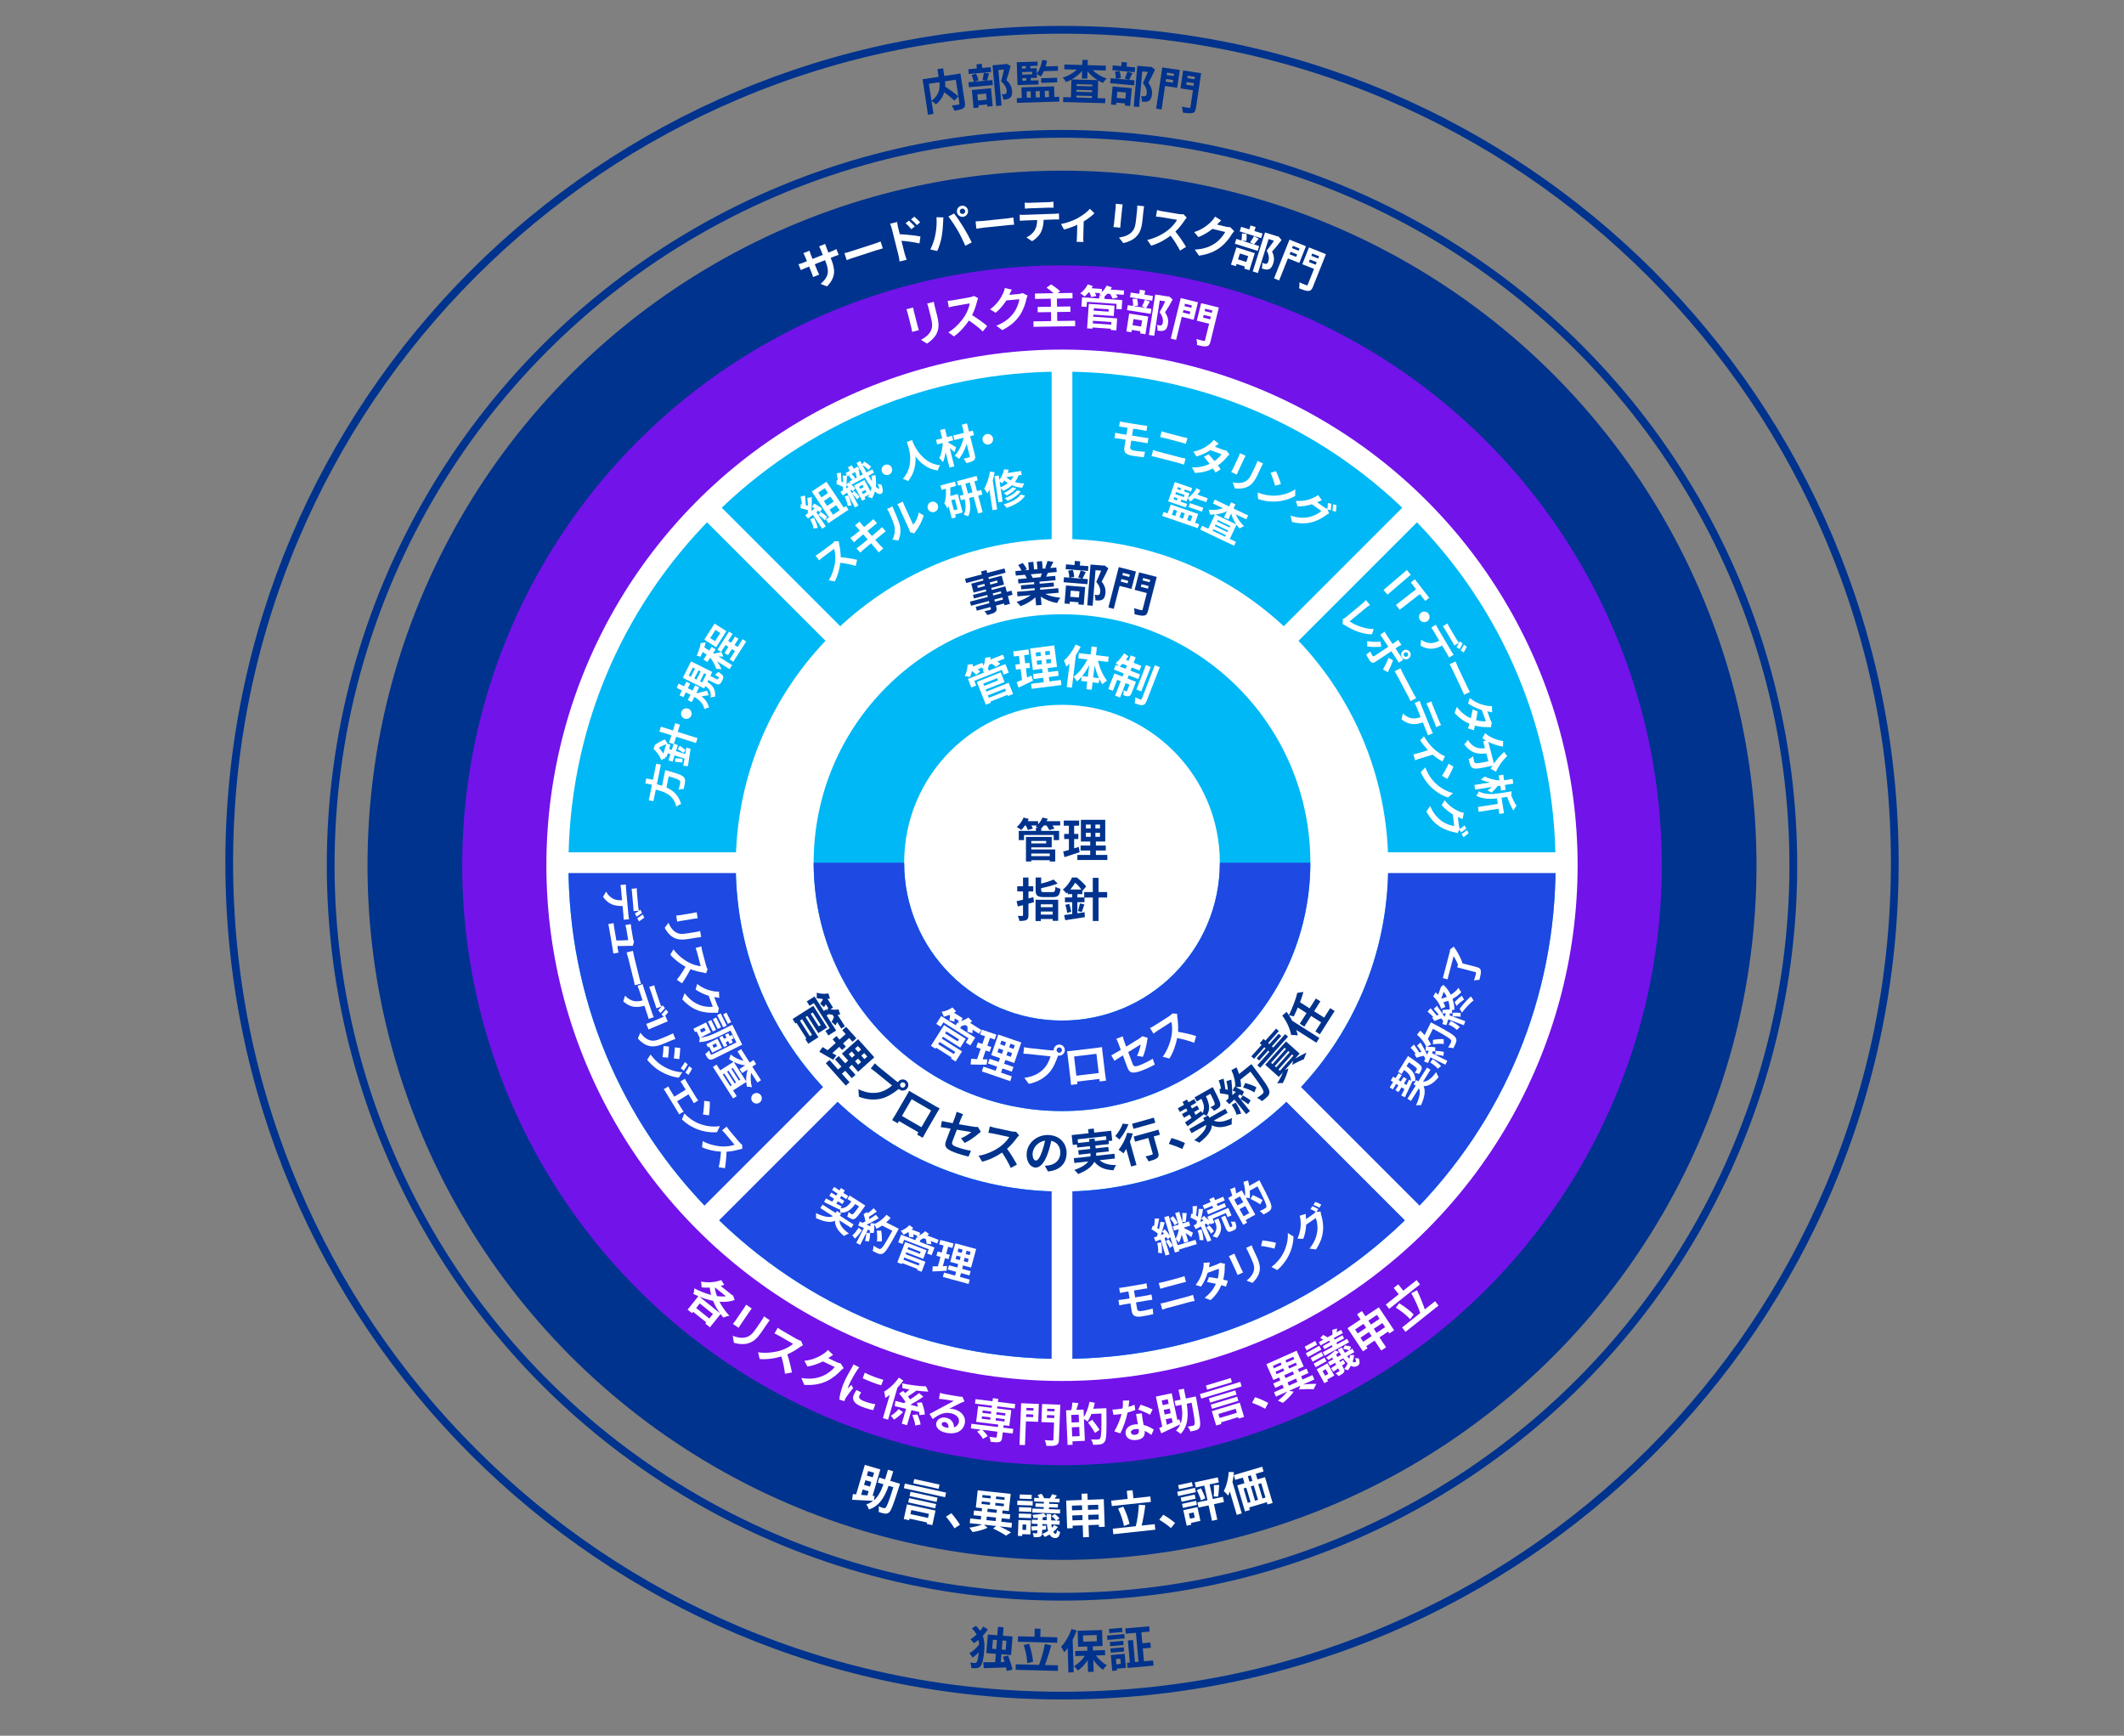
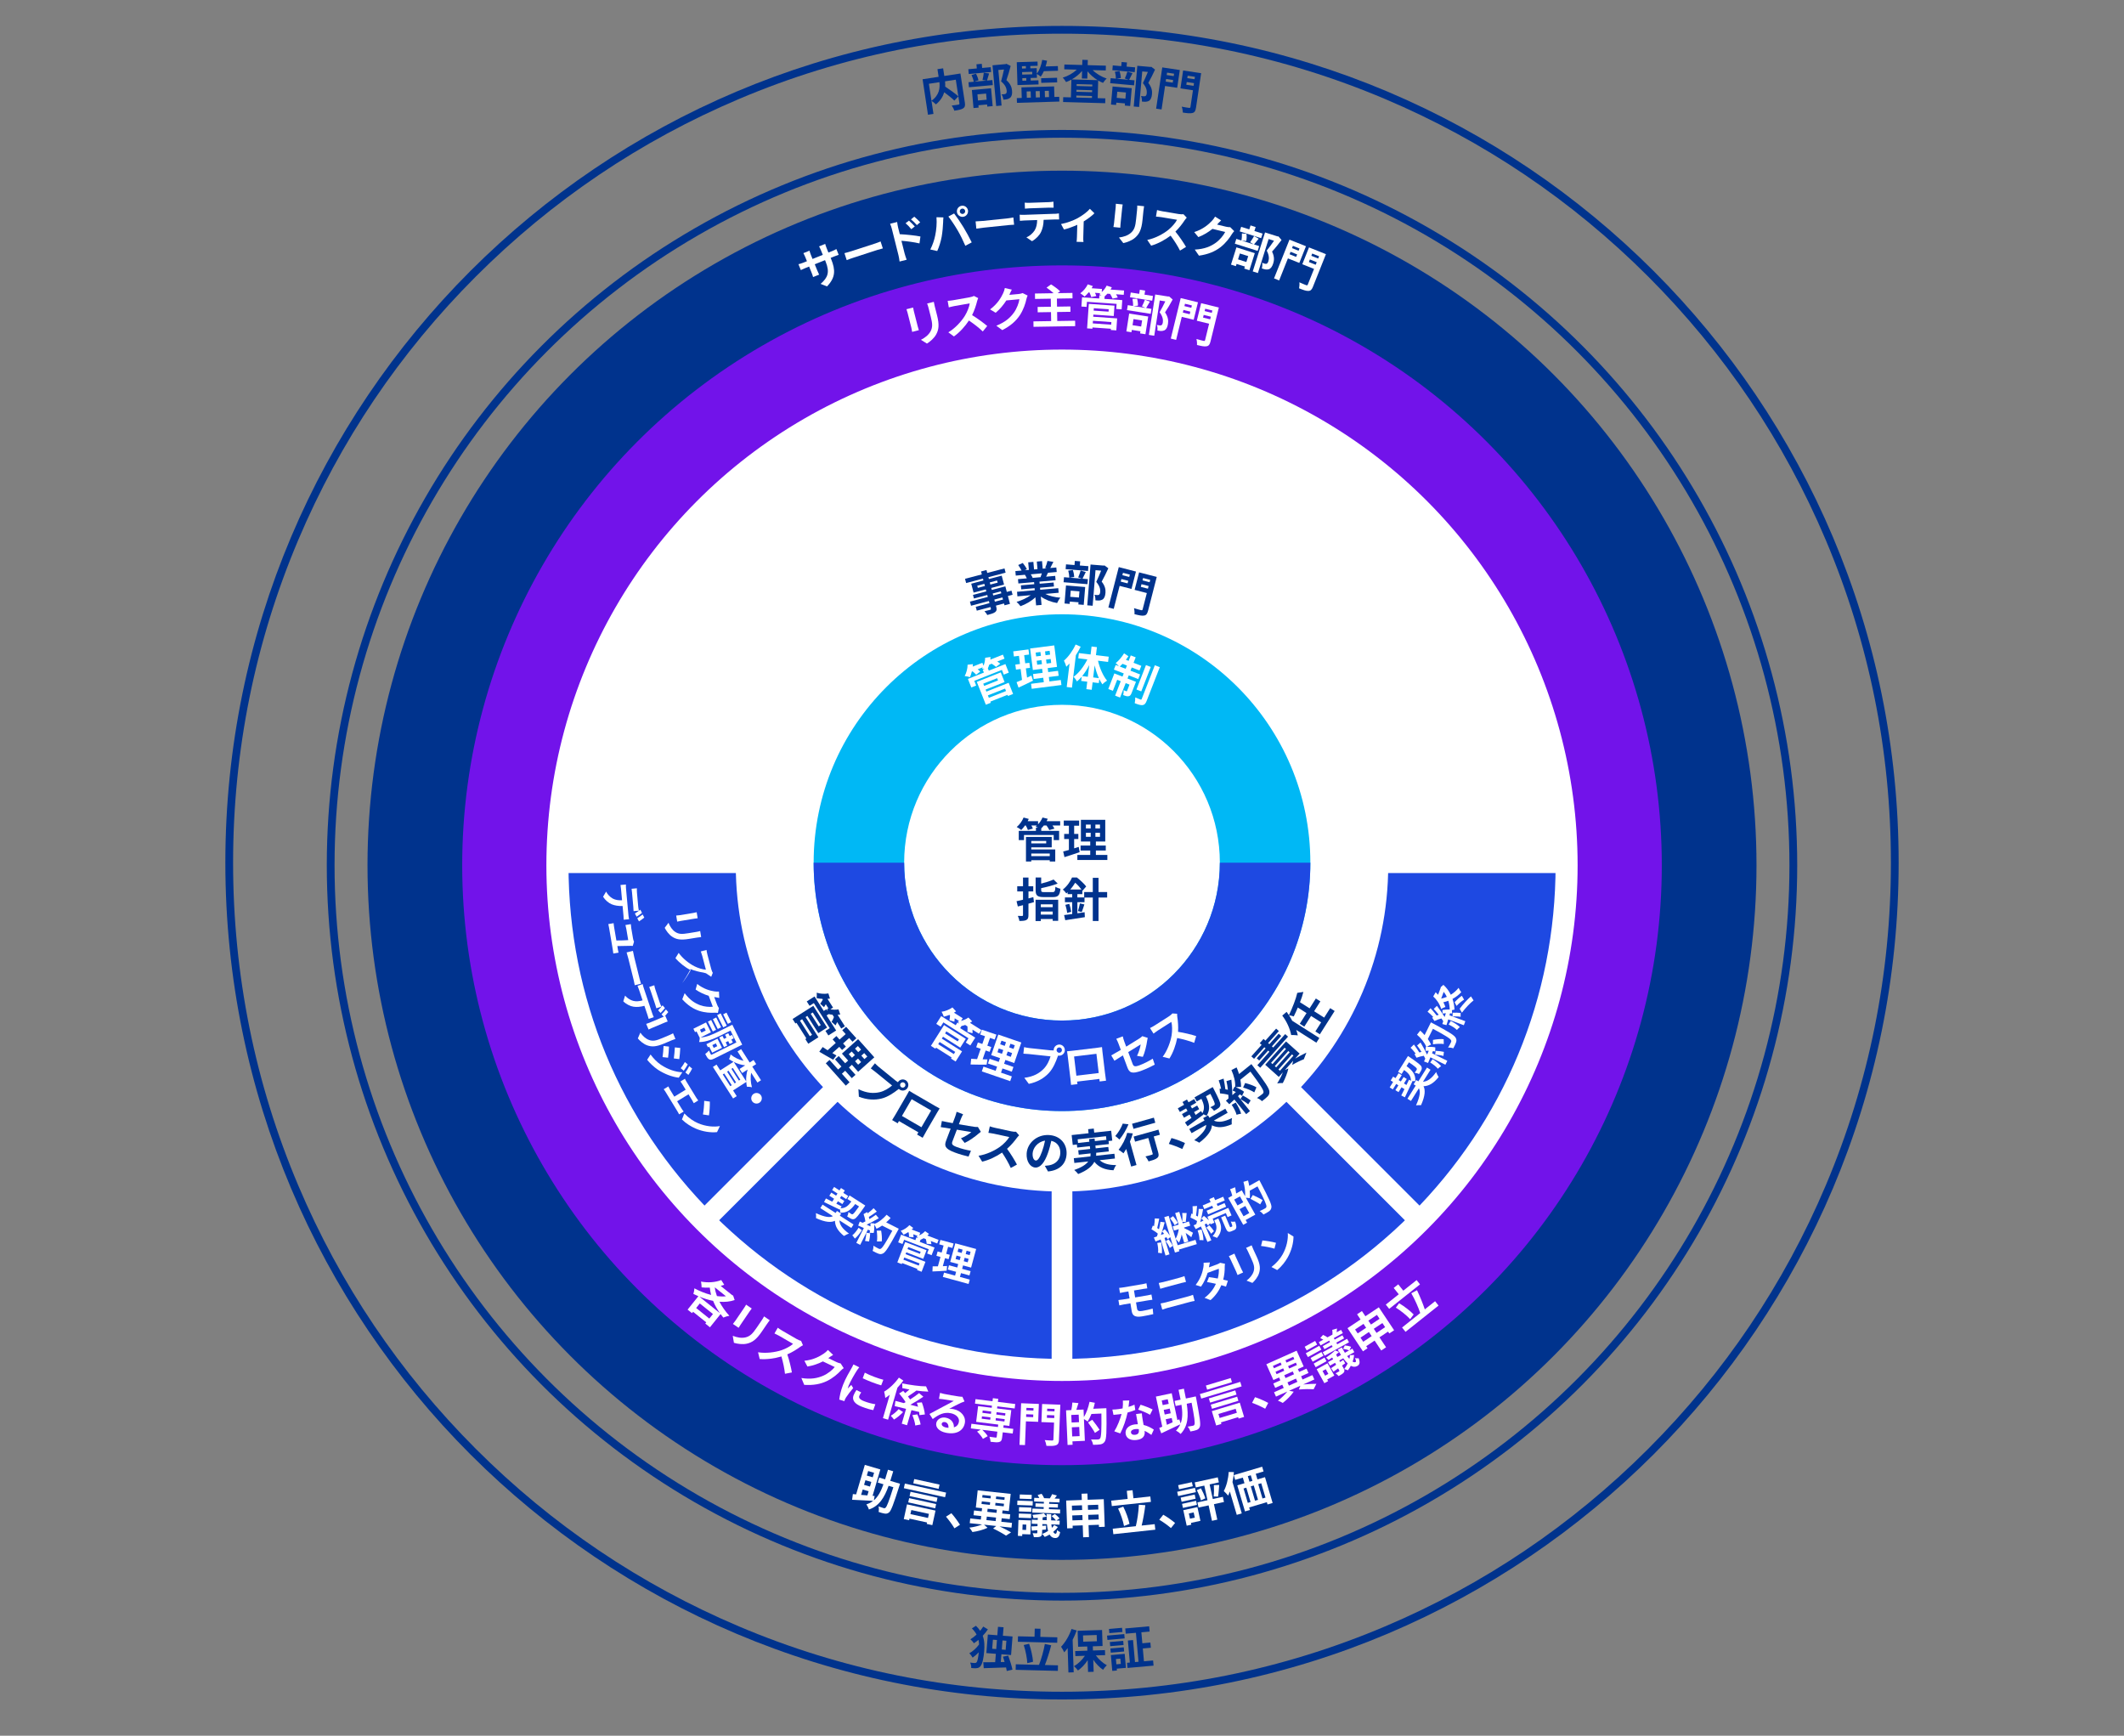
<svg xmlns="http://www.w3.org/2000/svg" id="_レイヤー_1" data-name="レイヤー 1" viewBox="0 0 820 670">
  <rect x="0" y="0" width="820" height="670" fill="#808080" stroke="none" />
  <defs>
    <style>
      .cls-1 {
        fill: #00338d;
      }

      .cls-2 {
        fill: #00b8f5;
      }

      .cls-3 {
        fill: #fff;
      }

      .cls-4 {
        fill: #1e49e2;
      }

      .cls-5 {
        fill: #7213ea;
      }

      .cls-6 {
        stroke: #00338d;
        stroke-miterlimit: 8;
        stroke-width: 3px;
      }

      .cls-6, .cls-7 {
        fill: none;
      }

      .cls-7 {
        stroke: #fff;
        stroke-miterlimit: 10;
        stroke-width: 8px;
      }
    </style>
  </defs>
  <path class="cls-1" d="m410,13c43.2,0,85.11,8.46,124.56,25.15,38.1,16.12,72.33,39.19,101.72,68.58,29.39,29.39,52.46,63.61,68.58,101.72,16.69,39.45,25.15,81.36,25.15,124.56s-8.46,85.11-25.15,124.56c-16.12,38.1-39.19,72.33-68.58,101.72-29.39,29.39-63.61,52.46-101.72,68.58-39.45,16.69-81.36,25.15-124.56,25.15s-85.11-8.46-124.56-25.15c-38.11-16.12-72.33-39.19-101.72-68.58-29.39-29.39-52.46-63.61-68.58-101.72-16.69-39.45-25.15-81.36-25.15-124.56s8.46-85.11,25.15-124.56c16.12-38.11,39.19-72.33,68.58-101.72,29.39-29.39,63.61-52.46,101.72-68.58,39.45-16.69,81.36-25.15,124.56-25.15m0-3c-178.39,0-323,144.61-323,323s144.61,323,323,323,323-144.61,323-323S588.39,10,410,10h0Z" />
  <circle class="cls-6" cx="410" cy="334" r="282.34" />
  <g>
    <path class="cls-1" d="m372.5,39.62c.17,1.14.03,1.76-.67,2.21-.68.45-1.81.66-3.4.9-.16-.59-.63-1.49-1.01-1.99,1.06-.11,2.25-.3,2.59-.36.33-.07.43-.17.38-.49l-1.39-9.13-4.15.63c.06.66.09,1.33.06,2.05,1.72,1.14,3.92,2.68,5.07,3.76l-1.54,1.63c-.86-.87-2.41-2.11-3.91-3.21-.47,1.6-1.44,3.24-3.2,4.67-.37-.38-1.14-1.03-1.71-1.34l.76,5.02-2.12.32-2.08-13.7,6.19-.94-.45-2.95,2.19-.33.45,2.95,6.23-.95,1.71,11.24Zm-12.89-.72c3.1-2.25,3.3-4.98,3.06-7.18l-4.06.62,1,6.57Z" />
    <path class="cls-1" d="m382.64,27.79l-8.64.78-.17-1.85,3.28-.3-.14-1.6,2.06-.19.14,1.6,3.3-.3.17,1.85Zm-.78.56c-.31,1.02-.58,2.04-.82,2.75l2.08-.19.17,1.94-9.22.83-.17-1.94,2.04-.18c-.12-.71-.49-1.8-.87-2.6l1.71-.52c.45.77.83,1.82.97,2.55l-1.65.55,4.77-.43-1.56-.24c.2-.78.42-1.94.49-2.77l2.05.25Zm-6.65,6.4l7.4-.67.62,6.88-2.08.19-.07-.82-3.35.3.08.9-1.97.18-.63-6.96Zm2.14,1.67l.21,2.37,3.35-.3-.21-2.37-3.35.3Zm12.84-10.99c-.47,1.8-1.07,3.93-1.65,5.52,1.67,1.48,2.06,2.85,2.17,4.03.12,1.31-.09,2.21-.73,2.76-.32.26-.74.45-1.18.56-.41.09-.93.14-1.43.17-.05-.57-.31-1.47-.71-2.05.4,0,.74-.01,1.01-.05.25-.04.48-.1.65-.2.3-.23.38-.65.32-1.26-.09-.97-.6-2.22-2.16-3.49.4-1.32.81-3.2,1.12-4.6l-2.17.2,1.24,13.72-2.08.19-1.42-15.72,5.06-.46.31-.12,1.65.83Z" />
    <path class="cls-1" d="m400.94,32.59l-8.13.25-.27-8.83,8.01-.24.05,1.62-2.84.09.03.9,2.43-.07.06,2.1c1.04-1.29,1.74-3.28,2.09-5.29l1.86.32c-.14.76-.33,1.5-.56,2.21l4.73-.14.06,1.8-5.47.17c-.35.8-.76,1.52-1.2,2.11-.31-.28-1.05-.8-1.51-1.05l.05,1.49-2.43.07.03.99,2.97-.09.05,1.6Zm7.98,4.78l.06,1.83-16.37.5-.06-1.83,1.91-.06-.12-4.08,12.61-.38.12,4.08,1.85-.06Zm-14.39-11.81l.03.9,1.51-.05-.03-.9-1.51.05Zm3.96,2.15l-3.89.12.03.97,3.89-.12-.03-.97Zm-3.78,3.46l1.51-.05-.03-.99-1.51.05.03.99Zm1.71,6.57l1.55-.05-.07-2.43-1.55.05.07,2.43Zm3.42-2.54l.07,2.43,1.56-.05-.07-2.43-1.56.05Zm2.15-3.22l-.05-1.78,6.15-.19.05,1.78-6.15.19Zm1.36,3.11l.07,2.43,1.57-.05-.07-2.43-1.57.05Z" />
    <path class="cls-1" d="m421.84,27.06c1.38,1.39,3.38,2.58,5.42,3.27-.46.37-1.09,1.14-1.43,1.67-.64-.25-1.26-.58-1.86-.93l-.19,6.82,2.95.08-.05,1.87-16.26-.46.05-1.87,2.97.08.19-6.85c-.68.36-1.35.68-2.06.93-.29-.49-.85-1.28-1.29-1.69,2-.59,4.01-1.74,5.43-3.09l-4.84-.14.05-1.85,6.89.19.06-2,2.1.06-.06,2,7.03.2-.05,1.85-5.06-.14Zm1.93,3.89c-1.51-.91-2.86-2.1-3.92-3.42l-.08,2.82-2.1-.06.08-2.9c-1.1,1.28-2.48,2.42-4,3.27l10.02.28Zm-2.21,6.87l.02-.76-6.04-.17-.02.76,6.04.17Zm-5.98-2.4l6.04.17.02-.76-6.04-.17-.02.76Zm6.13-2.78l-6.04-.17-.02.72,6.04.17.02-.72Z" />
    <path class="cls-1" d="m437.21,28.26c-.48.95-.93,1.91-1.29,2.56l2.08.18-.17,1.94-9.22-.82.17-1.94,2.04.18c0-.72-.16-1.86-.39-2.71l1.77-.2c.31.84.5,1.94.5,2.68l-1.72.25,4.77.42-1.49-.51c.34-.73.76-1.83.97-2.64l1.97.61Zm-7.68,5.12l7.4.66-.61,6.88-2.08-.18.07-.82-3.35-.3-.08.9-1.97-.17.62-6.96Zm8.55-5.53l-8.64-.76.16-1.85,3.28.29.14-1.6,2.06.18-.14,1.6,3.3.29-.16,1.85Zm-6.74,7.55l-.21,2.37,3.35.3.21-2.37-3.35-.3Zm14.58-8.54c-.78,1.68-1.75,3.68-2.6,5.14,1.38,1.75,1.53,3.17,1.42,4.35-.12,1.31-.48,2.16-1.2,2.59-.36.2-.8.31-1.26.34-.42.02-.94-.03-1.44-.09.05-.57-.05-1.5-.33-2.14.39.07.73.12,1,.12.25,0,.49-.01.68-.08.34-.17.48-.57.54-1.18.09-.97-.19-2.29-1.5-3.82.63-1.23,1.37-3,1.92-4.33l-2.17-.19-1.21,13.72-2.08-.18,1.39-15.72,5.06.45.33-.06,1.47,1.11Z" />
    <path class="cls-1" d="m454.47,33.89l-4.68-.7-1.35,9.06-2.1-.31,2.37-15.92,6.78,1.01-1.02,6.86Zm-1.72-1.99l.15-1.02-2.71-.4-.15,1.02,2.71.4Zm-2.19-3.86l-.14.93,2.71.4.14-.93-2.71-.4Zm11.16,13.57c-.18,1.21-.52,1.8-1.35,2-.82.24-2,.1-3.73-.16,0-.62-.19-1.67-.42-2.28,1.11.24,2.43.42,2.81.47s.52-.05.57-.39l.96-6.41-4.83-.72,1.03-6.91,6.96,1.04-1.99,13.36Zm-.92-8.47l.16-1.05-2.81-.42-.16,1.05,2.81.42Zm-2.29-3.91l-.14.93,2.81.42.14-.93-2.81-.42Z" />
  </g>
  <g>
    <path class="cls-1" d="m381.4,628.93c-.57.88-1.25,1.71-2,2.49.71,1.94.72,3.9.55,5.95-.2,2.48-.59,4.86-1.5,5.89-.3.34-.71.56-1.19.63-.71.11-1.47.06-2.31-.04.04-.68-.1-1.45-.41-2.09.87.14,1.52.17,1.9.17.25-.02.42-.09.58-.28.39-.42.66-1.95.85-3.85-.79.8-1.6,1.53-2.37,2.05-.3-.51-.82-1.28-1.29-1.67,1.3-.69,2.82-2.07,3.78-3.42-.04-.62-.1-1.2-.24-1.77-.56.48-1.16.92-1.75,1.31-.29-.46-.92-1.14-1.36-1.52.82-.5,1.62-1.13,2.38-1.83-.42-.81-1.03-1.6-1.81-2.38l1.56-1.01c.67.63,1.2,1.27,1.63,1.94.44-.56.86-1.1,1.2-1.64l1.79,1.08Zm7.28,16.09c-.06-.4-.17-.88-.27-1.38-3.1.11-6.3.22-8.62.29l-.18-2.29c1.25,0,2.85,0,4.59-.03l.26-3.23-3.66-.29.57-7.16,3.66.29.26-3.26,2.15.17-.26,3.26,3.73.3-.57,7.16-3.73-.3-.24,3.01,1.46-.03c-.2-.72-.43-1.41-.61-2.05l2.02-.4c.62,1.73,1.36,3.99,1.63,5.4l-2.19.53Zm-4.07-8.47l.28-3.5-1.56-.12-.28,3.5,1.56.12Zm2.43-3.33l-.28,3.5,1.49.12.28-3.5-1.49-.12Z" />
    <path class="cls-1" d="m408.45,642.83l-.05,2.14-16.29-.41.05-2.14,8.96.23c.87-2.16,1.81-5.48,2.26-8.07l2.46.51c-.7,2.63-1.62,5.53-2.44,7.61l5.06.13Zm-.3-8.72l-15.19-.38.05-2.11,6.39.16.08-3.13,2.23.06-.08,3.13,6.57.17-.05,2.11Zm-11.55,7.87c-.08-1.88-.64-4.77-1.37-6.99l2.07-.49c.79,2.24,1.38,5.04,1.52,6.94l-2.21.54Z" />
    <path class="cls-1" d="m415.67,629.38c-.43,1.18-.95,2.42-1.56,3.6l.4,12.54-2.03.06-.3-9.41c-.43.59-.86,1.14-1.32,1.64-.21-.52-.84-1.65-1.22-2.16,1.62-1.67,3.18-4.28,4.03-6.86l2,.58Zm7.4,9.62c1.11,1.53,2.7,2.96,4.24,3.79-.47.43-1.13,1.21-1.46,1.76-1.34-.89-2.7-2.31-3.78-3.88l.15,4.64-2.16.07-.14-4.55c-1.05,1.62-2.37,3.03-3.76,3.99-.34-.51-1.03-1.26-1.53-1.66,1.59-.9,3.15-2.4,4.21-4.02l-3.69.12-.06-1.94,4.71-.15-.05-1.62-3.52.11-.2-6.17,9.44-.3.19,6.17-3.76.12.05,1.62,4.64-.15.06,1.94-3.6.11Zm-4.87-5.3l5.27-.17-.08-2.41-5.27.17.08,2.41Z" />
    <path class="cls-1" d="m427.39,631.35l6.65-.6.15,1.68-6.65.6-.15-1.68Zm5.93-1.4l-5.05.45-.14-1.61,5.05-.45.15,1.61Zm.45,5.02l-5.16.46-.14-1.6,5.16-.46.14,1.59Zm-5.08,1.36l5.16-.46.14,1.61-5.16.46-.15-1.61Zm6,7.47l-3.55.32.06.7-1.79.16-.55-6.11,5.34-.48.49,5.41Zm-3.88-3.41l.18,2.04,1.72-.15-.18-2.04-1.72.15Zm14.36.56l.18,1.99-10.07.9-.18-1.99,1.09-.1-.76-8.5,1.99-.18.76,8.5,1.36-.12-1-11.18-3.94.35-.18-2.03,9.23-.83.18,2.03-3.19.29.38,4.23,3.1-.28.18,2.01-3.1.28.44,4.95,3.53-.32Z" />
  </g>
  <circle class="cls-1" cx="410" cy="334" r="268.12" />
  <circle class="cls-5" cx="410" cy="334" r="231.56" />
  <circle class="cls-3" cx="410" cy="334" r="199.06" />
  <g>
    <path class="cls-3" d="m321.1,96.99c.88-.36,1.37-.59,1.79-.86l.9,2.22c-.38.11-.97.33-1.86.69l-1.24.5.22.55c1.67,4.14,1.68,7.06-1.63,10.46l-2.47-.97c2.77-2.42,3.6-4.44,1.96-8.53l-.26-.63-3.96,1.59.92,2.27c.3.73.62,1.4.77,1.73l-2.34.94c-.08-.35-.3-1.04-.61-1.79l-.92-2.27-1.42.57c-.83.34-1.42.61-1.78.79l-.92-2.27c.32-.07,1.03-.24,1.86-.58l1.42-.57-.67-1.65c-.26-.63-.54-1.16-.71-1.46l2.37-.96c.08.34.24.89.51,1.56l.66,1.64,3.96-1.59-.71-1.75c-.27-.67-.54-1.2-.73-1.51l2.37-.96c.1.35.26.92.53,1.59l.71,1.75,1.24-.5Z" />
    <path class="cls-3" d="m326.01,97.72c.63-.15,1.9-.5,2.79-.79l9.19-2.98c.79-.26,1.54-.57,1.97-.75l.87,2.69c-.42.12-1.31.33-2.03.56l-9.19,2.98c-.98.32-2.11.72-2.73.98l-.87-2.69Z" />
    <path class="cls-3" d="m347.37,90.4c2.5.12,6.18.51,7.98.89l-.37,2.67c-2.06-.5-4.93-.86-6.97-1.02l1.24,4.94c.12.49.52,1.69.78,2.38l-2.74.69c-.07-.71-.26-1.79-.43-2.47l-2.52-10.04c-.16-.63-.42-1.47-.7-2.07l2.72-.68c.08.63.19,1.42.37,2.15l.64,2.55Zm4.45-1.93c-.78-.97-1.34-1.57-2.21-2.3l1.31-1c.67.61,1.65,1.55,2.25,2.24l-1.35,1.06Zm2.15-1.58c-.83-.96-1.42-1.5-2.28-2.21l1.28-1.04c.68.57,1.69,1.49,2.29,2.17l-1.29,1.08Z" />
    <path class="cls-3" d="m361.54,83.85l2.68.07c-.07.54-.11,1.44-.11,1.85-.03,1.28-.25,3.85-.56,5.6-.33,1.83-1.02,4.04-1.72,5.53l-2.67-.6c.86-1.65,1.56-3.75,1.89-5.42.45-2.13.68-4.74.49-7.03Zm4.59-.27l2.22-1.18c.97,1.25,2.67,3.75,3.63,5.35.92,1.48,2.36,4.15,3.17,5.81l-2.47,1.32c-.87-2.02-1.9-4.14-2.95-5.93-1-1.74-2.62-4.16-3.6-5.37Zm5.07-4.15c1.17-.21,2.3.58,2.5,1.75.2,1.15-.58,2.28-1.75,2.49-1.17.21-2.3-.58-2.5-1.73-.21-1.17.58-2.3,1.75-2.5Zm.56,3.14c.57-.1.95-.64.85-1.19-.1-.57-.64-.95-1.21-.85s-.95.64-.85,1.21c.1.55.64.93,1.21.83Z" />
    <path class="cls-3" d="m376.64,85.46c.65-.01,1.96-.1,2.89-.19l9.61-1c.82-.09,1.62-.24,2.08-.33l.29,2.81c-.43.03-1.35.05-2.1.13l-9.61,1c-1.02.11-2.22.27-2.87.39l-.29-2.81Z" />
    <path class="cls-3" d="m407.18,82.54c.38-.01,1.15-.08,1.63-.17l.08,2.34c-.45-.02-1.14-.01-1.64,0l-4.34.15c-.04,1.86-.39,3.38-.99,4.66-.59,1.26-1.92,2.71-3.5,3.58l-2.16-1.46c1.26-.53,2.48-1.62,3.17-2.69.7-1.14.96-2.5.98-4.01l-4.95.17c-.52.02-1.22.08-1.72.13l-.08-2.36c.54.04,1.17.07,1.73.05l11.78-.41Zm-9.57-2.14c-.63.02-1.38.08-1.92.14l-.08-2.32c.58.07,1.32.08,1.91.06l7.23-.25c.61-.02,1.33-.08,1.94-.19l.08,2.32c-.63-.01-1.32-.03-1.95,0l-7.21.25Z" />
    <path class="cls-3" d="m422.52,82.32c-.87.91-2.47,2.13-4.14,3.15l-.16,5.99c-.02.63-.02,1.58.07,1.95l-2.66-.07c.06-.36.13-1.31.14-1.94l.13-4.62c-1.6.71-3.6,1.45-5.13,1.82l-1.15-2.12c2.33-.42,4.97-1.47,6.42-2.26,1.86-1.03,3.79-2.47,4.72-3.62l1.75,1.72Z" />
    <path class="cls-3" d="m433.42,78.92c-.08.39-.13.78-.19,1.36l-.62,6.06c-.05.45-.1,1.15-.11,1.56l-2.65-.27c.05-.34.2-1.03.25-1.57l.62-6.04c.03-.34.08-.97.07-1.37l2.63.27Zm8.27.68c-.09.5-.18,1.07-.25,1.78l-.36,3.55c-.39,3.85-1.31,5.42-2.79,6.76-1.32,1.19-3.27,1.87-4.62,2.15l-1.68-2.16c1.83-.23,3.41-.76,4.62-1.81,1.36-1.22,1.73-2.54,2.01-5.33l.35-3.4c.07-.72.1-1.29.08-1.8l2.65.27Z" />
    <path class="cls-3" d="m458.19,83.99c-.17.17-.59.67-.81,1-.84,1.28-2.15,3.02-3.6,4.41,1.5,1.82,3.27,4.45,4.1,5.91l-2.32,1.42c-.89-1.79-2.23-3.88-3.63-5.77-2.21,1.67-4.88,3.12-7.51,3.87l-1.51-2.22c3.04-.6,6.15-2.29,8.13-3.87,1.39-1.13,2.77-2.71,3.37-3.9l-6.02-1.01c-.75-.12-1.74-.18-2.11-.23l.42-2.52c.47.15,1.54.39,2.07.48l6.25,1.05c.78.13,1.51.14,1.88.08l1.27,1.33Z" />
    <path class="cls-3" d="m476.48,89.23c-.27.29-.64.72-.88,1.12-.85,1.44-2.41,3.53-4.46,5.11-2.15,1.63-4.66,2.71-8.26,3.23l-1.62-2.35c3.85-.2,6.16-1.25,8.1-2.62,1.52-1.08,3.04-2.93,3.64-4.18l-4.92-1.19c-1.54,1.24-3.44,2.41-5.43,3.17l-1.61-1.93c3.52-1.13,5.58-3.02,6.82-4.32.37-.37.93-1.09,1.23-1.65l2.35,1.46c-.57.51-1.2,1.19-1.5,1.53l-.07.07,3.52.85c.54.13,1.14.18,1.57.16l1.52,1.53Z" />
    <path class="cls-3" d="m477.34,95.48l7.09,2.24-2.08,6.59-1.99-.63.25-.79-3.21-1.01-.27.86-1.89-.6,2.1-6.66Zm8.6-3.34c-.68.83-1.32,1.66-1.81,2.22l1.99.63-.58,1.85-8.82-2.78.58-1.85,1.96.62c.17-.7.24-1.85.2-2.73l1.77.18c.12.89.07,2-.09,2.73l-1.73-.13,4.57,1.44-1.35-.82c.48-.64,1.14-1.62,1.52-2.37l1.79,1.02Zm-7.27,5.71l-.71,2.27,3.21,1.01.72-2.27-3.21-1.01Zm8.21-5.92l-8.27-2.61.56-1.77,3.14.99.48-1.53,1.97.62-.48,1.53,3.16,1-.56,1.77Zm7.87.73c-1.13,1.48-2.5,3.21-3.65,4.45.97,2.01.81,3.43.45,4.56-.4,1.25-.94,2.01-1.73,2.27-.4.12-.85.13-1.3.06-.41-.07-.91-.23-1.38-.4.17-.55.28-1.48.14-2.17.37.15.69.27.95.34.25.06.48.09.68.06.37-.09.6-.45.78-1.04.29-.93.3-2.28-.65-4.05.88-1.06,1.98-2.64,2.81-3.81l-2.08-.66-4.14,13.13-1.99-.63,4.75-15.05,4.84,1.53h.34s1.2,1.41,1.2,1.41Z" />
    <path class="cls-3" d="m501.62,101.49l-4.4-1.75-3.39,8.51-1.97-.79,5.96-14.95,6.37,2.54-2.57,6.44Zm-1.22-2.33l.38-.95-2.54-1.01-.38.95,2.54,1.01Zm-1.25-4.26l-.35.87,2.54,1.01.35-.87-2.54-1.01Zm7.75,15.76c-.45,1.14-.92,1.63-1.78,1.64-.85.05-1.97-.36-3.59-1.01.14-.6.2-1.67.11-2.32,1.03.49,2.27.96,2.62,1.1.35.14.51.07.64-.25l2.4-6.02-4.53-1.81,2.59-6.49,6.54,2.61-5,12.54Zm1.05-8.46l.39-.99-2.64-1.05-.39.99,2.64,1.05Zm-1.34-4.33l-.35.87,2.64,1.05.35-.87-2.64-1.05Z" />
  </g>
  <g>
    <path class="cls-3" d="m347.19,573.64c-2.25,7.03-3.15,9.52-3.95,10.15-.57.47-1.04.54-1.69.46-.58-.06-1.48-.34-2.36-.64.13-.56.18-1.49-.03-2.13.83.3,1.6.55,1.98.66.28.08.46.08.69-.12.53-.35,1.32-2.44,3.06-7.95l-1.83-.54c-1.6,4.48-3.61,7.83-7.62,9.14-.16-.59-.6-1.47-.97-1.98,1.01-.32,1.88-.76,2.61-1.35-2.83-.12-5.86-.3-8.11-.43l.29-2.2c.37.03.8.09,1.26.13l3.36-11.39,5.99,1.77-3,10.17.79.06-.29,1.68c1.69-1.45,2.76-3.56,3.7-6.19l-2.19-.65.57-1.93,2.26.67c.36-1.17.73-2.39,1.11-3.71l2.02.6c-.38,1.29-.75,2.54-1.13,3.7l3.75,1.11-.27.91Zm-14.75,3.39c.77.08,1.58.13,2.42.21l.48-1.62-2.28-.67-.62,2.09Zm3.95-4.99l-2.28-.67-.53,1.78,2.28.67.52-1.78Zm-1.23-4.21l-.51,1.74,2.28.67.52-1.74-2.28-.67Z" />
    <path class="cls-3" d="m350.16,580.69l11.01,2.41-1.23,5.61-2.16-.47.12-.56-6.79-1.48-.13.62-2.06-.45,1.24-5.67Zm15.09-4.54l-.39,1.78-15.92-3.48.39-1.78,15.92,3.48Zm-14.26,2.14l10.42,2.28-.36,1.64-10.42-2.28.36-1.64Zm10.59,1.47l-10.42-2.28.36-1.65,10.42,2.28-.36,1.65Zm-9.75,3.12l-.35,1.58,6.79,1.48.35-1.58-6.79-1.48Zm10.54-8.18l-9.78-2.14.36-1.64,9.78,2.14-.36,1.64Z" />
    <path class="cls-3" d="m368.48,589.94c-.9-1.49-2.17-3.24-3.27-4.49l2.08-1.34c1.12,1.22,2.57,3.23,3.32,4.46l-2.14,1.37Z" />
    <path class="cls-3" d="m385.83,589.16c1.65.78,3.41,1.67,4.51,2.33l-1.95,1.28c-1.13-.76-3.09-1.87-4.99-2.76l1.21-.97-4.71-.51,1.36,1.2c-1.55.76-3.9,1.39-5.84,1.64-.26-.48-.79-1.24-1.17-1.7,1.65-.18,3.64-.68,4.89-1.21l-4.76-.51.2-1.83,4.08.44.15-1.36-2.97-.32.2-1.83,2.97.32.13-1.2-2.4-.26.71-6.64,12.74,1.37-.71,6.64-2.43-.26-.13,1.2,3.1.33-.2,1.83-3.1-.33-.15,1.36,4.13.44-.2,1.83-4.67-.5Zm-6.9-8.62l3.22.35.11-1-3.22-.35-.11,1Zm.27-2.49l3.22.35.11-.98-3.22-.35-.11.98Zm1.62,8.72l3.56.38.15-1.36-3.56-.38-.15,1.36Zm.34-3.19l3.56.38.13-1.2-3.56-.38-.13,1.2Zm6.44-3.13l-3.28-.35-.11,1,3.28.35.11-1Zm.27-2.47l-3.28-.35-.11.98,3.28.35.11-.98Z" />
    <path class="cls-3" d="m398.66,581.14l-5.94-.21.06-1.69,5.94.21-.06,1.69Zm-.87,11.16l-3.13-.11-.03.72-1.66-.06.22-6.13,4.79.17-.19,5.42Zm-4.45-8.07l4.77.17-.06,1.6-4.77-.17.06-1.6Zm.09-2.46l4.77.17-.06,1.64-4.77-.17.06-1.64Zm4.83-3.12l-4.61-.16.06-1.62,4.61.16-.06,1.62Zm-3.47,9.8l-.07,2.07,1.42.05.07-2.07-1.42-.05Zm13.64.97c-.49.69-1.11,1.33-1.81,1.9.25.46.57.7.91.72.27,0,.47-.45.56-1.42.35.34.83.61,1.2.78-.31,1.72-.89,2.33-2.01,2.29-.92-.03-1.58-.52-2.08-1.35-.63.37-1.25.68-1.87.92-.2-.33-.65-.85-.99-1.15.77-.28,1.56-.68,2.29-1.16-.21-.75-.36-1.62-.45-2.59l-1.75-.06-.02.68,1.44-.09-.02,1.51-1.48.13-.04,1.21c-.03.83-.21,1.2-.75,1.43-.58.21-1.36.2-2.42.17-.06-.45-.27-1.09-.47-1.53.61.04,1.29.06,1.49.07.22-.01.29-.06.3-.26l.03-.94c-.78.08-1.52.13-2.17.17l-.14-1.64c.69-.03,1.48-.07,2.36-.11l.03-.86-2.25-.08.06-1.55,2.25.08.03-.77c-.58.05-1.14.07-1.68.08-.04-.36-.22-.91-.37-1.26,1.52-.09,3.32-.3,4.4-.6l1.05,1.3c0-.34-.01-.68,0-1.03l1.78.06c-.03.86-.04,1.67-.03,2.39l1.85.07c-.34-.53-1.04-1.24-1.65-1.72l1.25-.8c.65.47,1.43,1.2,1.78,1.72l-1.2.8,1.28.05-.06,1.55-3.17-.11c.05.51.13.94.2,1.34.34-.33.66-.7.9-1.08l1.41.75Zm-5.42-9.7l-3.78-.13.05-1.42,1.96.07c-.18-.39-.42-.81-.64-1.16l1.53-.47c.38.5.79,1.22.97,1.69l2.21.08c.32-.49.69-1.16.87-1.63l1.85.52c-.32.42-.62.82-.89,1.18l1.94.07-.05,1.42-3.98-.14-.02.67,3.42.12-.05,1.35-3.42-.12-.03.72,4.34.15-.05,1.53-10.72-.38.05-1.53,4.34.15.03-.72-3.2-.11.05-1.35,3.2.11.02-.67Zm1.08,7.08c-.02-.43-.02-.9-.02-1.37-.47.11-1,.2-1.54.29l-.04,1.03,1.6.06Z" />
    <path class="cls-3" d="m426.12,578.7l.38,10.65-2.23.08-.03-.86-3.99.14.16,4.61-2.25.08-.16-4.61-3.9.14.03.95-2.14.08-.38-10.74,6.04-.22-.09-2.41,2.25-.08.09,2.41,6.22-.22Zm-12.3,2.49l.06,1.82,3.9-.14-.06-1.82-3.9.14Zm4.11,5.55l-.07-1.91-3.9.14.07,1.91,3.9-.14Zm2.05-5.76l.06,1.82,3.99-.14-.06-1.82-3.99.14Zm4.2,5.54l-.07-1.91-3.99.14.07,1.91,3.99-.14Z" />
    <path class="cls-3" d="m444.34,579.73l-15.11,1.62-.23-2.09,6.35-.68-.33-3.11,2.22-.24.33,3.11,6.53-.7.23,2.09Zm1.45,8.61l.23,2.13-16.2,1.74-.23-2.13,8.91-.96c.57-2.25,1.07-5.67,1.17-8.29l2.5.18c-.34,2.7-.87,5.69-1.42,7.86l5.03-.54Zm-11.85.71c-.33-1.85-1.26-4.64-2.28-6.74l1.98-.76c1.08,2.11,2.04,4.81,2.42,6.67l-2.12.83Z" />
    <path class="cls-3" d="m452.07,589.85c-1.32-1.13-3.08-2.39-4.52-3.23l1.55-1.93c1.44.8,3.46,2.25,4.56,3.18l-1.6,1.97Z" />
    <path class="cls-3" d="m461.7,575.98l-6.87,1.5-.36-1.65,6.87-1.5.36,1.65Zm-1.2-2.28l-5.31,1.16-.35-1.58,5.31-1.16.35,1.58Zm-4.68,4.39l5.41-1.18.35,1.6-5.41,1.18-.35-1.6Zm.53,2.41l5.41-1.18.34,1.56-5.41,1.18-.34-1.56Zm7.09,6.55l-3.67.8.15.69-1.78.39-1.31-5.99,5.45-1.19,1.16,5.31Zm-4.47-2.85l.44,2.02,1.86-.41-.44-2.02-1.86.41Zm13.57-4.42l-3.88.85,1.3,5.96-2.06.45-1.3-5.96-3.88.85-.43-1.99,3.88-.85-1.23-5.64-3.27.71-.43-1.95,8.89-1.95.43,1.95-3.57.78,1.23,5.64,3.88-.85.43,1.99Zm-8.89-5.29c.67,1.22,1.37,2.8,1.68,3.87l-1.67.81c-.29-1.1-.96-2.72-1.62-3.96l1.61-.72Zm4.91,3.15c.14-1.21.16-3.07.06-4.38l2.07-.05c-.12,1.57-.23,3.33-.44,4.48l-1.69-.05Z" />
    <path class="cls-3" d="m476.37,568.23c-.09,1.27-.29,2.58-.55,3.86l3.58,12.08-1.93.57-2.67-9.01c-.21.57-.42,1.1-.67,1.59-.33-.43-1.19-1.36-1.67-1.76,1.04-1.94,1.75-4.74,1.89-7.37l2.02.04Zm8.44.66l.64,2.16,2.92-.86,2.95,9.96-1.97.58-.26-.88-6.83,2.02.29.98-1.9.56-2.98-10.06,2.78-.82-.64-2.16-2.95.87-.54-1.83,10.96-3.25.54,1.83-3,.89Zm-3.08,11.22l1.07-.32-1.64-5.54-1.07.32,1.64,5.54Zm1.15-10.65l-1.14.34.64,2.16,1.14-.34-.64-2.16Zm0,4.28l1.64,5.54,1.16-.34-1.64-5.54-1.16.34Zm4.04-1.2l-1.16.34,1.64,5.54,1.16-.34-1.64-5.54Z" />
  </g>
  <g>
    <path class="cls-3" d="m352.51,118.71c.06.39.14.78.28,1.34l1.5,5.9c.11.44.3,1.11.44,1.5l-2.58.66c-.07-.34-.17-1.03-.3-1.56l-1.49-5.88c-.08-.33-.26-.94-.41-1.31l2.56-.65Zm8-2.2c.09.5.2,1.06.37,1.76l.88,3.45c.95,3.75.63,5.54-.3,7.3-.83,1.57-2.42,2.88-3.6,3.6l-2.32-1.45c1.64-.84,2.94-1.88,3.72-3.28.85-1.61.75-2.97.06-5.7l-.84-3.31c-.18-.7-.35-1.25-.55-1.72l2.58-.65Z" />
    <path class="cls-3" d="m377.65,115.07c-.11.22-.33.83-.43,1.21-.36,1.49-1.02,3.56-1.93,5.36,2.02,1.22,4.57,3.11,5.84,4.2l-1.71,2.11c-1.43-1.39-3.4-2.91-5.35-4.23-1.53,2.32-3.57,4.57-5.79,6.15l-2.16-1.59c2.66-1.58,5.04-4.21,6.38-6.37.94-1.54,1.71-3.48,1.88-4.81l-6.01,1.06c-.74.13-1.7.41-2.07.49l-.44-2.52c.49-.01,1.58-.15,2.11-.24l6.24-1.1c.78-.14,1.47-.37,1.8-.55l1.64.83Z" />
    <path class="cls-3" d="m396.74,114.07c-.17.36-.37.88-.47,1.35-.34,1.64-1.14,4.12-2.56,6.28-1.51,2.24-3.53,4.07-6.77,5.73l-2.29-1.7c3.57-1.43,5.42-3.18,6.81-5.1,1.09-1.51,1.93-3.76,2.09-5.13l-5.04.47c-1.06,1.67-2.47,3.39-4.12,4.76l-2.15-1.3c2.96-2.21,4.31-4.67,5.06-6.29.23-.47.53-1.33.63-1.96l2.7.62c-.37.67-.75,1.52-.92,1.93l-.05.09,3.6-.33c.56-.05,1.14-.2,1.54-.36l1.93.96Z" />
    <path class="cls-3" d="m415.07,123.79l.03,2.1-16.1.26-.03-2.1,6.84-.11-.06-3.47-5.13.08-.03-2.07,5.13-.08-.05-3.11-6.08.1-.03-2.09,7.2-.12c-.77-.73-1.86-1.54-2.73-2.15l1.74-1.25c1.16.72,2.73,1.85,3.5,2.66l-.94.72,5.7-.09.03,2.09-6.03.1.05,3.11,5.16-.08.03,2.07-5.16.08.06,3.47,6.91-.11Z" />
    <path class="cls-3" d="m433.82,113.8l-2.96-.21c.28.45.53.9.67,1.26l-2.01.42c-.17-.48-.57-1.21-.96-1.83l-1.04-.07c-.35.39-.7.73-1.06,1.03l-.07.97,6.88.48-.25,3.56-2.08-.15.14-1.96-11.44-.8-.14,1.96-2.01-.14.25-3.56,6.61.46.09-1.26.79.06c-.31-.2-.64-.39-.87-.51.15-.1.32-.21.47-.33l-2.1-.15c.22.45.41.89.51,1.23l-1.96.4c-.11-.46-.39-1.16-.69-1.78l-.31-.02c-.51.63-1.06,1.19-1.56,1.62-.39-.37-1.19-1-1.66-1.27,1.14-.82,2.26-2.13,2.89-3.46l1.96.68c-.15.28-.31.56-.47.83l3.99.28-.08,1.2c.77-.69,1.45-1.58,1.89-2.49l2,.63c-.15.3-.31.59-.49.89l5.21.36-.12,1.67Zm-11.76,8.46l9.23.64-.32,4.63-2.12-.15.03-.48-7.11-.5-.03.49-2.05-.14.66-9.46,9.91.69-.28,4-7.87-.55-.06.83Zm-.11,1.56l-.07,1.01,7.11.5.07-1.01-7.11-.5Zm.34-4.85l-.06.93,5.75.4.06-.93-5.75-.4Z" />
    <path class="cls-3" d="m435.93,121.03l7.35,1.15-1.07,6.83-2.06-.32.13-.82-3.33-.52-.14.89-1.96-.31,1.08-6.9Zm8.01-4.6c-.54.92-1.05,1.84-1.46,2.47l2.06.32-.3,1.92-9.15-1.43.3-1.92,2.03.32c.06-.72-.04-1.86-.21-2.73l1.78-.09c.25.86.37,1.97.32,2.71l-1.73.13,4.73.74-1.45-.61c.38-.71.88-1.78,1.15-2.57l1.93.74Zm.89-.35l-8.58-1.34.29-1.83,3.26.51.25-1.58,2.05.32-.25,1.58,3.27.51-.29,1.83Zm-7.23,7.09l-.37,2.35,3.33.52.37-2.35-3.33-.52Zm15.12-7.55c-.89,1.63-1.99,3.55-2.94,4.95,1.26,1.84,1.31,3.27,1.13,4.44-.2,1.3-.62,2.13-1.37,2.5-.37.18-.82.25-1.28.26-.42-.01-.93-.09-1.43-.19.09-.57.05-1.5-.19-2.16.39.1.72.17.99.19.25.02.49.02.68-.04.35-.15.52-.54.62-1.14.15-.96-.04-2.3-1.25-3.91.71-1.18,1.57-2.91,2.2-4.19l-2.15-.34-2.12,13.61-2.06-.32,2.44-15.6,5.02.78.33-.04,1.4,1.2Z" />
    <path class="cls-3" d="m460.84,123.43l-4.6-1.13-2.18,8.9-2.06-.51,3.83-15.63,6.66,1.63-1.65,6.73Zm-1.53-2.14l.24-1-2.66-.65-.24,1,2.66.65Zm-1.83-4.04l-.22.91,2.66.65.22-.91-2.66-.65Zm9.86,14.54c-.29,1.19-.69,1.74-1.53,1.87-.84.17-2-.08-3.7-.5.06-.62-.03-1.68-.21-2.31,1.08.34,2.38.64,2.75.73.37.09.52,0,.6-.33l1.54-6.29-4.74-1.16,1.66-6.78,6.84,1.68-3.22,13.12Zm-.13-8.52l.25-1.03-2.76-.68-.25,1.03,2.76.68Zm-1.92-4.1l-.22.91,2.76.68.22-.91-2.76-.68Z" />
  </g>
  <g>
    <path class="cls-3" d="m283.62,501.83c-1.83.63-3.82.81-5.86.65.96,1.85,2.26,3.71,3.82,5.42-.67.09-1.72.42-2.33.69-.38-.45-.71-.9-1.06-1.36l-4.1,5.11-1.8-1.44.37-.46-5.08-4.08-.42.52-1.7-1.36,4.16-5.18c-.66-.27-1.3-.56-1.93-.88.19-.58.38-1.54.39-2.16,2,1.08,4.25,1.98,6.45,2.55-.24-.93-.41-1.88-.5-2.83-1.09.07-2.16.02-3.16-.09,0-.55-.11-1.68-.23-2.24,2.53.51,5.48.34,7.81-.58l1.15,1.82c-.44.15-.9.32-1.37.44l4.45,3.57.35.14.59,1.74Zm-9.78,7.14l1.41-1.75-5.08-4.08-1.41,1.75,5.08,4.08Zm4.05-2.13c-1.06-1.52-1.95-3.09-2.59-4.71-1.79-.33-3.58-.92-5.3-1.62l7.89,6.34Zm-1.93-9.93c.1,1.08.41,2.22.82,3.38,1.23.16,2.39.21,3.48.07l-4.3-3.45Z" />
    <path class="cls-3" d="m297.17,509.63c-.31.4-.67.85-1.07,1.45l-2.01,2.95c-2.18,3.2-3.74,4.14-5.67,4.61-1.72.42-3.77.09-5.08-.31l-.45-2.7c1.72.67,3.36.96,4.92.61,1.77-.43,2.72-1.41,4.31-3.73l1.93-2.83c.41-.6.7-1.09.92-1.55l2.2,1.5Zm-6.95-4.54c-.25.31-.49.62-.81,1.1l-3.42,5.03c-.25.37-.63.96-.84,1.32l-2.2-1.5c.21-.27.66-.81.97-1.26l3.41-5.01c.19-.28.53-.81.71-1.17l2.19,1.49Z" />
    <path class="cls-3" d="m309.98,519.28c-.22.1-.78.42-1.1.65-1.23.91-3.07,2.07-4.93,2.87.77,2.23,1.5,5.32,1.77,6.97l-2.67.51c-.2-1.99-.73-4.42-1.37-6.68-2.66.79-5.67,1.21-8.39.99l-.63-2.61c3.06.5,6.56.01,8.98-.77,1.7-.57,3.55-1.57,4.53-2.47l-5.28-3.06c-.65-.38-1.57-.78-1.9-.96l1.28-2.21c.38.31,1.31.9,1.78,1.17l5.48,3.17c.69.4,1.36.66,1.74.74l.73,1.69Z" />
    <path class="cls-3" d="m325.73,528.11c-.33.22-.77.57-1.09.91-1.13,1.24-3.08,2.96-5.41,4.08-2.44,1.15-5.11,1.69-8.75,1.46l-1.1-2.64c3.8.59,6.28.04,8.46-.9,1.71-.74,3.58-2.24,4.42-3.34l-4.57-2.17c-1.76.9-3.86,1.65-5.97,1.98l-1.18-2.22c3.67-.38,6.08-1.81,7.56-2.82.44-.29,1.13-.88,1.54-1.36l2,1.91c-.66.38-1.42.92-1.78,1.19l-.09.06,3.27,1.56c.5.24,1.08.41,1.51.48l1.17,1.81Z" />
    <path class="cls-3" d="m331.74,527.78c-.26.28-.79,1.05-.97,1.32-.66,1.02-2.51,4.13-3.15,5.79-.12.32-.26.73-.35,1.1.46-.5.94-.95,1.38-1.4l.73,1.21c-1.01,1.21-2.25,2.8-2.76,3.62-.14.22-.33.57-.4.73-.05.19-.16.46-.23.7l-1.97-.6c.11-1.29.57-3.44,1.44-5.69.96-2.5,2.54-5.12,3.22-6.32.25-.44.59-1.04.79-1.56l2.26,1.1Zm.74,9.71c-.34.49-.56.86-.74,1.32-.28.74.19,1.42,1.87,2.07,1.5.57,2.77.91,4.33,1.16l-.81,2.27c-1.15-.21-2.55-.59-4.43-1.32-2.87-1.1-3.83-2.67-3.18-4.37.26-.69.65-1.35,1.12-2.06l1.84.92Zm8.55-4.89l-.83,2.15c-2.12-.6-5.13-1.76-7.14-2.74l.81-2.16c1.94,1.07,5.27,2.28,7.16,2.75Z" />
    <path class="cls-3" d="m348.75,532.91c-.68.93-1.46,1.86-2.28,2.74l-3.61,12.35-1.99-.58,2.64-9.03c-.59.47-1.17.88-1.74,1.22-.03-.53-.25-1.85-.43-2.43,1.97-1.15,4.12-3.18,5.69-5.41l1.73,1.14Zm-.09,12.16c-1.03,1.07-2.35,2.22-3.53,2.89-.3-.44-.86-1.1-1.24-1.47,1.08-.6,2.31-1.69,3.04-2.56l1.73,1.14Zm3.21-.73l-1.7,5.8-2.04-.6,1.67-5.72-4.38-1.06.27-2.02,3.26.86c.22-.12.44-.23.67-.37-.6-1.02-1.64-2.35-2.49-3.35l1.58-.98c.24.26.5.54.75.84.53-.41,1.11-.9,1.64-1.38-.94-.18-1.88-.36-2.77-.55.07-.5.05-1.32-.05-1.83,3.18.65,6.86,1.16,9.24,1.16l.87,2.03c-1.42-.02-3.04-.19-4.7-.42l.06.05c-1.07.76-2.25,1.61-3.22,2.23.33.42.61.81.84,1.16,1.26-.79,2.51-1.67,3.47-2.45l1.63,1.41c-1.55,1.08-3.36,2.19-5.03,3.09.98.25,1.99.51,3,.77-.13-.52-.29-1.04-.46-1.52l1.91-.17c.58,1.48,1.08,3.43,1.17,4.67l-2.08.25c-.01-.34-.04-.76-.11-1.21l-3.02-.71Zm2.27,1.6c.54,1.23,1.14,2.88,1.27,3.92l-2.06.39c-.07-1.03-.59-2.72-1.12-4l1.91-.3Z" />
    <path class="cls-3" d="m372.35,540.97c-.48.18-.94.36-1.38.54-1.07.46-3.22,1.64-4.5,2.29.61-.04,1.12.03,1.68.14,2.96.61,4.84,2.92,4.32,5.46-.56,2.75-3.11,4.51-7.33,3.64-2.43-.5-4.04-1.99-3.68-3.73.29-1.41,1.84-2.45,3.7-2.07,2.15.44,3.19,2.03,3.11,3.74,1.06-.32,1.7-1.03,1.92-2.09.32-1.57-1.05-2.95-3.08-3.37-2.68-.55-4.72.52-7.02,2.25l-1.25-1.97c1.44-.75,3.9-2.1,5.12-2.74,1.14-.61,3.25-1.7,4.27-2.29-.9-.17-3.32-.55-4.26-.67-.48-.08-1.04-.14-1.46-.15l.4-2.29c.48.15,1.08.31,1.57.41.92.19,4.67.87,5.68.98.73.1,1.15.11,1.38.1l.81,1.78Zm-6.2,10.18c.13-1.15-.38-2.03-1.33-2.22-.65-.13-1.16.17-1.25.61-.13.65.52,1.25,1.54,1.46.37.08.71.13,1.03.16Z" />
    <path class="cls-3" d="m390.97,553.35l-3.84-.47-.26,2.09c-.12,1.02-.4,1.47-1.18,1.67-.77.18-1.84.06-3.27-.11-.02-.58-.23-1.37-.43-1.94.94.15,2.07.29,2.37.33.29.02.4-.04.43-.27l.25-2.02-5.81-.71c.81.75,1.69,1.75,2.09,2.45l-1.85,1.04c-.39-.77-1.39-1.98-2.25-2.82l1.4-.75-3.82-.47.22-1.79,10.24,1.26.12-.95-8.52-1.05.75-6.08,5.25.65.1-.8-6.56-.81.21-1.73,6.56.81.15-1.18,2.07.25-.15,1.18,6.7.82-.21,1.73-6.7-.82-.1.8,5.49.67-.75,6.08-2.2-.27-.12.95,3.84.47-.22,1.79Zm-11.98-5.72l3.29.4.11-.91-3.29-.4-.11.91Zm.28-2.27l3.29.4.11-.91-3.29-.4-.11.91Zm8.61,2.44l-3.41-.42-.11.91,3.41.42.11-.91Zm-3.13-2.69l-.11.91,3.41.42.11-.91-3.41-.42Z" />
    <path class="cls-3" d="m400.8,548.83l-4.73-.18-.36,9.16-2.12-.08.63-16.08,6.85.27-.27,6.93Zm-1.93-1.79l.04-1.03-2.73-.11-.04,1.03,2.73.11Zm-2.6-3.6l-.04.94,2.73.11.04-.94-2.73-.11Zm12.57,12.27c-.05,1.22-.32,1.84-1.13,2.14-.79.33-1.98.32-3.72.25-.07-.62-.37-1.64-.67-2.22,1.13.12,2.46.15,2.84.17.38.01.51-.11.52-.45l.25-6.48-4.88-.19.27-6.98,7.03.27-.53,13.49Zm-1.84-8.32l.04-1.06-2.84-.11-.04,1.06,2.84.11Zm-2.71-3.64l-.04.94,2.84.11.04-.94-2.84-.11Z" />
    <path class="cls-3" d="m427.13,543.6s.03.72.02.97c.11,8.05.04,10.92-.66,11.91-.48.69-.97.91-1.68,1.06-.68.12-1.76.15-2.82.16-.06-.59-.39-1.48-.79-2.06,1.16.06,2.22.01,2.69,0,.36-.02.55-.1.78-.34.5-.6.61-3.31.54-9.67l-3.85.17c-.42,1.1-.94,2.11-1.46,2.91-.3-.26-.93-.64-1.43-.95l.36,8.4-4.8.21.06,1.31-1.94.08-.58-13.37,2.03-.09c.19-.91.36-2.07.4-2.92l2.35.22c-.27.91-.55,1.83-.82,2.61l2.79-.12.13,2.91c.98-1.56,1.75-3.77,2.18-5.9l2.05.38c-.15.78-.37,1.55-.6,2.31l5.07-.22Zm-10.69,2.46l-2.86.12.13,2.91,2.86-.12-.13-2.91Zm.36,8.29l-.15-3.53-2.86.12.15,3.53,2.86-.12Zm5.93-1.23c-.55-1.06-1.74-2.77-2.68-4.05l1.63-1.03c.95,1.2,2.21,2.86,2.82,3.88l-1.77,1.19Z" />
    <path class="cls-3" d="m438.3,544.26c-.78.32-1.84.69-2.99,1-.52,2.59-1.65,5.85-2.82,8.05l-2.3-.81c1.21-1.91,2.27-4.7,2.81-6.71-.3.06-.6.1-.91.13-.73.09-1.45.17-2.22.23l-.42-2.05c.78,0,1.73-.09,2.37-.18.52-.07,1.05-.15,1.58-.26.12-1.01.18-2.11.1-3.02l2.48-.06c-.07.59-.17,1.51-.3,2.49.84-.25,1.63-.55,2.3-.86l.31,2.05Zm2.52,1.29c.04.76.17,1.48.29,2.27.08.5.23,1.35.39,2.22,1.59.38,2.95,1.11,3.95,1.8l-.94,2.04c-.7-.49-1.59-1.1-2.63-1.57l.02.16c.21,1.64-.52,3.04-3.04,3.36-2.2.28-4.05-.48-4.3-2.43-.22-1.73,1.06-3.25,3.52-3.57.41-.05.83-.07,1.21-.08-.22-1.31-.51-2.86-.7-3.92l2.23-.28Zm-1.2,6.1c-.48-.05-.95-.06-1.45,0-1.02.13-1.62.64-1.54,1.27.08.66.69,1.04,1.66.91,1.2-.15,1.5-.9,1.38-1.84l-.04-.34Zm4.36-5.54c-1.12-.69-3.29-1.6-4.57-1.98l.92-1.9c1.34.39,3.69,1.31,4.66,1.84l-1.01,2.03Z" />
    <path class="cls-3" d="m461.85,539.98c1.37,7.25,1.76,9.88,1.35,10.81-.28.68-.66.97-1.27,1.21-.54.22-1.46.4-2.38.56-.15-.56-.55-1.39-1.04-1.86.87-.13,1.67-.28,2.06-.36.28-.06.45-.15.55-.43.3-.56,0-2.78-1.09-8.45l-1.87.39c.72,4.7.55,8.6-2.35,11.66-.43-.44-1.23-1.01-1.8-1.28.74-.76,1.29-1.56,1.66-2.43-2.55,1.24-5.3,2.52-7.34,3.48l-.79-2.08c.34-.15.74-.3,1.17-.49l-2.46-11.62,6.11-1.29,2.19,10.37.72-.32.54,1.61c.79-2.08.73-4.44.32-7.2l-2.24.47-.42-1.97,2.31-.49c-.24-1.2-.5-2.45-.78-3.79l2.06-.44c.28,1.32.55,2.59.77,3.79l3.82-.81.2.93Zm-13.35.62l.38,1.78,2.32-.49-.38-1.78-2.32.49Zm3.09,3.12l-2.32.49.38,1.81,2.32-.49-.38-1.81Zm-1.1,6.27c.71-.3,1.45-.64,2.22-.97l-.35-1.66-2.32.49.45,2.13Z" />
    <path class="cls-3" d="m478.82,533.41l.53,1.74-15.59,4.71-.53-1.74,15.59-4.71Zm-3.21.12l-9.58,2.89-.48-1.6,9.58-2.89.48,1.6Zm1.77,4.8l-10.2,3.08-.49-1.62,10.2-3.08.49,1.62Zm-9.96,3.87l10.2-3.08.48,1.6-10.2,3.08-.48-1.6Zm.44,2.5l10.78-3.26,1.66,5.5-2.12.64-.17-.55-6.65,2.01.18.6-2.02.61-1.68-5.55Zm2.53,1.1l.47,1.55,6.65-2.01-.47-1.55-6.65,2.01Z" />
    <path class="cls-3" d="m488.44,543.78c-1.52-.85-3.49-1.73-5.06-2.27l1.14-2.2c1.57.5,3.83,1.52,5.1,2.22l-1.18,2.25Z" />
    <path class="cls-3" d="m503.13,534.41c1.82-.16,3.78-.27,5.07-.25l-1.04,2.08c-1.36-.08-3.61-.06-5.7.12l.55-1.45-4.32,1.93,1.77.35c-.96,1.43-2.67,3.16-4.23,4.35-.46-.29-1.31-.68-1.87-.88,1.33-.99,2.8-2.42,3.62-3.51l-4.37,1.95-.75-1.68,3.75-1.67-.56-1.25-2.73,1.22-.75-1.68,2.73-1.22-.49-1.1-2.2.98-2.72-6.1,11.7-5.23,2.72,6.1-2.24,1,.49,1.1,2.84-1.27.75,1.68-2.84,1.27.56,1.25,3.8-1.7.75,1.68-4.29,1.92Zm-11.31-6.26l2.96-1.32-.4-.9-2.96,1.32.4.9Zm1.02,2.28l2.96-1.32-.41-.92-2.96,1.32.41.92Zm3.46,1.51l3.27-1.46-.49-1.1-3.27,1.46.49,1.1Zm2.98-8.21l-3.01,1.34.4.9,3.01-1.34-.4-.9Zm-1.67,11.13l3.27-1.46-.56-1.25-3.27,1.46.56,1.25Zm2.68-8.87l-3.01,1.34.41.92,3.01-1.34-.41-.92Z" />
    <path class="cls-3" d="m508.51,519.03l-4.04,2.23-.78-1.42,4.04-2.23.78,1.42Zm1.63,1.94l-5.2,2.87-.82-1.48,5.2-2.87.82,1.48Zm-4.16,3.22l4.18-2.3.79,1.43-4.18,2.31-.79-1.43Zm1.19,2.16l4.18-2.31.77,1.4-4.18,2.31-.77-1.4Zm7.96,4.63l-2.74,1.51.35.63-1.45.8-2.97-5.38,4.19-2.31,2.62,4.74Zm-1.99-13.48l-3.31,1.83-.69-1.25,1.72-.95c-.36-.24-.78-.48-1.15-.66l1.07-1.19c.58.23,1.3.64,1.7.95l1.94-1.07c.02-.59,0-1.35-.09-1.84l1.86-.51c-.06.53-.11,1.03-.16,1.46l1.7-.94.69,1.25-3.48,1.92.32.58,3-1.65.65,1.18-3,1.65.35.63,3.8-2.1.74,1.34-9.39,5.18-.74-1.34,3.8-2.1-.35-.63-2.81,1.55-.65-1.18,2.81-1.55-.32-.58Zm-2.56,11.71l1,1.81,1.25-.69-1-1.81-1.25.69Zm12.2-6.18c-.07.84-.27,1.71-.58,2.56.45.26.85.31,1.15.15.24-.13.17-.63-.25-1.5.47.11,1.02.1,1.43.05.61,1.64.43,2.46-.55,3-.8.44-1.63.36-2.48-.09-.34.64-.72,1.22-1.13,1.75-.35-.18-1-.39-1.44-.48.51-.63.98-1.39,1.37-2.17-.56-.53-1.14-1.2-1.72-1.99l-1.53.84.33.6,1.19-.82.76,1.31-1.21.87.58,1.06c.4.73.44,1.13.09,1.62-.39.48-1.06.87-1.99,1.39-.28-.36-.79-.8-1.19-1.07.54-.28,1.14-.61,1.32-.71.18-.12.22-.2.12-.38l-.45-.82c-.63.47-1.24.89-1.77,1.26l-.96-1.34c.57-.38,1.23-.82,1.97-1.31l-.42-.76-1.97,1.09-.75-1.36,1.97-1.09-.37-.68c-.47.34-.94.64-1.4.94-.22-.29-.66-.67-.96-.89,1.25-.86,2.7-1.96,3.47-2.78l1.57.57c-.18-.29-.36-.58-.53-.88l1.56-.86c.42.76.82,1.46,1.2,2.07l1.62-.9c-.57-.28-1.53-.53-2.3-.62l.66-1.33c.8.07,1.85.3,2.41.56l-.62,1.31,1.12-.62.75,1.36-2.77,1.53c.31.41.59.74.86,1.04.12-.46.2-.94.22-1.4l1.6-.08Zm-5.07-.02c-.24-.36-.48-.76-.72-1.16-.35.34-.75.68-1.17,1.04l.5.9,1.4-.77Z" />
    <path class="cls-3" d="m532.31,504.62l5.91,8.86-1.86,1.24-.48-.72-3.32,2.22,2.55,3.83-1.87,1.25-2.55-3.83-3.25,2.17.53.79-1.78,1.19-5.96-8.94,5.03-3.35-1.34-2.01,1.87-1.25,1.34,2.01,5.18-3.45Zm-9.16,8.57l1.01,1.51,3.25-2.17-1.01-1.51-3.25,2.17Zm6.4,2.56l-1.06-1.59-3.25,2.17,1.06,1.59,3.25-2.17Zm-1.28-5.98l1.01,1.51,3.32-2.22-1.01-1.51-3.32,2.22Zm6.48,2.52l-1.06-1.59-3.32,2.22,1.06,1.59,3.32-2.22Z" />
    <path class="cls-3" d="m548.21,495.78l-11.89,9.45-1.31-1.65,5-3.98-1.95-2.45,1.75-1.39,1.95,2.45,5.14-4.09,1.31,1.65Zm-3.8,13.44c-1.26-1.39-3.55-3.25-5.53-4.47l1.27-1.7c2.04,1.21,4.3,2.97,5.61,4.34l-1.35,1.83Zm9.63-6.94l1.33,1.68-12.75,10.14-1.33-1.68,7.01-5.58c-.72-2.21-2.13-5.37-3.45-7.63l2.21-1.18c1.15,2.46,2.31,5.27,3.01,7.4l3.96-3.15Z" />
  </g>
  <g>
-     <path class="cls-2" d="m410,524.53c-50.89,0-98.74-19.82-134.73-55.81-35.99-35.99-55.81-83.83-55.81-134.73s19.82-98.74,55.81-134.73c35.99-35.99,83.83-55.81,134.73-55.81s98.74,19.82,134.73,55.81c35.99,35.99,55.81,83.83,55.81,134.73s-19.82,98.74-55.81,134.73c-35.99,35.99-83.83,55.81-134.73,55.81Zm0-316.47c-69.44,0-125.94,56.5-125.94,125.94s56.5,125.94,125.94,125.94,125.94-56.5,125.94-125.94-56.5-125.94-125.94-125.94Z" />
    <path class="cls-4" d="m535.94,334c0,69.44-56.5,125.94-125.94,125.94s-125.94-56.5-125.94-125.94c0-.41.01-.81.02-1.22h-64.59c0,.41-.01.81-.01,1.22,0,50.89,19.82,98.74,55.81,134.73,35.99,35.99,83.83,55.81,134.73,55.81s98.74-19.82,134.73-55.81c35.99-35.99,55.81-83.83,55.81-134.73,0-.41-.01-.81-.01-1.22h-64.59c0,.41.02.81.02,1.22Z" />
  </g>
  <g>
    <g>
      <line class="cls-7" x1="410" y1="138" x2="410" y2="528" />
      <line class="cls-7" x1="605" y1="333" x2="215" y2="333" />
    </g>
    <g>
      <line class="cls-7" x1="547.89" y1="195.11" x2="272.11" y2="470.89" />
      <line class="cls-7" x1="547.89" y1="470.89" x2="272.11" y2="195.11" />
    </g>
  </g>
  <circle class="cls-2" cx="410" cy="333" r="95.88" />
  <circle class="cls-3" cx="410" cy="333" r="60.94" />
  <path class="cls-4" d="m349.06,333c0,33.65,27.28,60.94,60.94,60.94s60.94-27.28,60.94-60.94h34.94c0,52.95-42.92,95.88-95.88,95.88s-95.88-42.92-95.88-95.88" />
  <g>
    <g>
      <path class="cls-3" d="m436.34,172.49c-.14.87.35,1.27,1.61,1.47,1.42.23,2.83.36,4.11.43l-.48,2.11c-1.04-.1-2.83-.33-4.32-.56-2.89-.46-3.44-1.57-3.19-3.17l.49-3.05-2.57-.41c-.44-.07-1.25-.15-1.73-.2l.33-2.07c.44.1,1.22.28,1.71.36l2.57.41.43-2.69-1.72-.28c-.57-.09-1.08-.16-1.54-.2l.32-1.97c.45.11.95.23,1.52.33l7.6,1.22c.54.09,1.06.14,1.44.15l-.32,1.97c-.41-.08-.85-.18-1.41-.28l-3.71-.6-.43,2.69,4.77.77c.33.05,1.13.15,1.54.18l-.31,2.02c-.43-.12-1.15-.23-1.49-.29l-4.82-.77-.39,2.42Z" />
      <path class="cls-3" d="m445.18,173.7c.59.2,1.3.46,1.91.62l8.88,2.33c.53.14,1.19.26,1.73.34l-.62,2.37c-.53-.2-1.21-.42-1.68-.54l-8.88-2.33c-.6-.16-1.37-.31-1.96-.42l.62-2.37Zm3.29-7.23c.54.21,1.26.43,1.79.57l6.41,1.68c.62.16,1.3.29,1.74.36l-.59,2.24c-.44-.13-1.16-.37-1.7-.51l-6.39-1.68c-.59-.15-1.31-.31-1.84-.42l.59-2.24Z" />
      <path class="cls-3" d="m474.66,175.41c-.27.23-.61.56-.89.89-.81,1.01-2.06,2.28-3.58,3.36.43.55.81,1.08,1.09,1.49l-2.01,1.26c-.25-.45-.59-.98-1.01-1.58-1.87.97-4.14,1.67-6.92,1.71l-1.19-2.16c2.96.16,5.12-.5,6.84-1.32-.78-1.04-1.58-2.03-2.18-2.74l1.8-.96c.65.7,1.46,1.64,2.25,2.61,1.13-.8,2.18-1.81,2.73-2.63l-4.31-1.58c-1.56,1.01-3.49,1.95-5.39,2.43l-1.17-1.84c3.24-.66,5.39-2.2,6.62-3.24.36-.28.93-.85,1.25-1.33l1.93,1.47c-.55.39-1.2.94-1.49,1.19h-.02s3.08,1.14,3.08,1.14c.47.17,1,.3,1.37.31l1.19,1.51Z" />
      <path class="cls-3" d="m480.87,175.94c-.18.31-.34.62-.56,1.08l-2.29,4.9c-.17.36-.42.93-.55,1.28l-2.15-1c.14-.27.47-.81.67-1.24l2.29-4.89c.13-.28.35-.79.46-1.13l2.13,1Zm6.75,2.99c-.22.39-.46.84-.74,1.42l-1.34,2.87c-1.46,3.12-2.69,4.17-4.32,4.85-1.45.61-3.29.62-4.51.45l-.78-2.31c1.61.34,3.08.36,4.41-.17,1.5-.63,2.19-1.63,3.25-3.89l1.29-2.76c.27-.58.46-1.06.59-1.49l2.15,1Z" />
      <path class="cls-3" d="m491.91,191.34c3.16-.04,6.2-1.12,8.15-2.48l-.04,2.58c-2.13,1.26-5.08,2.11-8.08,2.17-1.89.04-4.12-.22-6.27-1.01l-.11-2.5c2.34.94,4.55,1.27,6.35,1.24Zm2.59-4.49l-2.25.64c-.27-1.19-1.14-3.7-1.74-4.99l2.1-.64c.59,1.21,1.57,3.69,1.89,4.98Z" />
      <path class="cls-3" d="m512.5,196.7l.63,1.46c-.32.15-.76.38-1.09.62-1.19.93-3.16,2.13-5.37,2.74-2.32.65-4.73.73-7.88-.04l-.56-2.48c3.23,1.09,5.48.98,7.55.49,1.6-.38,3.48-1.42,4.37-2.24l-3.68-2.61c-1.67.52-3.62.87-5.53.83l-.68-2.13c3.28.25,5.61-.63,7.04-1.3.44-.18,1.13-.59,1.56-.95l1.48,1.99c-.64.23-1.39.58-1.75.76l-.09.04,2.62,1.86c.4.29.89.54,1.25.65l.05.12c.11-.71.23-1.66.24-2.36l1.33.31c0,.7-.14,1.86-.24,2.52l-1.25-.28Zm3.45-1.73c0,.72-.11,1.9-.2,2.52l-1.36-.3c.13-.73.25-1.79.23-2.54l1.33.31Z" />
    </g>
    <g>
      <path class="cls-3" d="m462.95,202.35l-.53,1.54-13.76-4.74.53-1.54,1.6.55,1.18-3.43,10.6,3.65-1.18,3.43,1.56.54Zm-5.13-6.49l-6.84-2.35,2.56-7.43,6.73,2.32-.47,1.36-2.39-.82-.26.76,2.04.7-.61,1.77c1.27-.75,2.48-2.18,3.4-3.73l1.45.85c-.35.59-.75,1.15-1.17,1.66l3.98,1.37-.52,1.51-4.6-1.58c-.55.56-1.11,1.02-1.66,1.37-.17-.33-.62-.99-.92-1.35l-.43,1.26-2.04-.7-.29.83,2.5.86-.46,1.35Zm-5.39,2.87l1.3.45.7-2.04-1.3-.45-.7,2.04Zm.65-6l1.27.44.29-.83-1.27-.44-.29.83Zm4.23-1.69l-3.27-1.12-.28.82,3.27,1.12.28-.82Zm-2.61-3.03l-.26.76,1.27.44.26-.76-1.27-.44Zm1.37,9.69l-.7,2.04,1.32.45.7-2.04-1.32-.45Zm2.95,1.02l-.7,2.04,1.32.45.7-2.04-1.32-.45Zm-.15-3.01l.52-1.5,5.17,1.78-.52,1.5-5.17-1.78Z" />
      <path class="cls-3" d="m477.1,198.54c.63,1.63,1.83,3.31,3.23,4.6-.51.13-1.3.53-1.77.84-.43-.44-.82-.92-1.18-1.43l-2.6,5.48,2.37,1.13-.71,1.5-13.07-6.21.71-1.5,2.38,1.13,2.62-5.51c-.68.05-1.34.07-2.01.02-.06-.51-.23-1.35-.44-1.84,1.84.24,3.89.02,5.53-.56l-3.89-1.85.71-1.49,5.54,2.63.76-1.6,1.69.8-.76,1.6,5.65,2.69-.71,1.49-4.06-1.93Zm-4.1,8.65l.29-.61-4.86-2.31-.29.61,4.86,2.31Zm-4-4.1l4.86,2.31.29-.61-4.86-2.31-.29.61Zm8.27-.69c-.9-1.28-1.57-2.73-1.96-4.19l-1.08,2.27-1.69-.8,1.11-2.33c-1.35.65-2.89,1.07-4.43,1.23l8.05,3.83Zm-2.29.63l-4.86-2.31-.28.58,4.86,2.31.27-.58Z" />
    </g>
  </g>
  <g>
    <path class="cls-3" d="m438.97,505.15c.15.87.74,1.09,2,.88,1.42-.24,2.79-.57,4.04-.91l.22,2.15c-1.02.24-2.79.6-4.27.85-2.89.49-3.77-.39-4.04-1.98l-.51-3.05-2.57.43c-.44.08-1.24.26-1.71.37l-.35-2.07c.45-.04,1.24-.13,1.73-.21l2.57-.43-.45-2.68-1.72.29c-.57.1-1.07.2-1.52.31l-.33-1.97c.46-.05.98-.08,1.54-.18l7.59-1.28c.54-.09,1.05-.21,1.41-.32l.33,1.97c-.41.05-.86.09-1.43.19l-3.71.62.45,2.68,4.77-.8c.33-.06,1.12-.22,1.52-.32l.36,2.02c-.45.03-1.16.15-1.51.21l-4.81.81.41,2.41Z" />
    <path class="cls-3" d="m447.35,495.24c.57-.09,1.31-.25,1.83-.39l6.4-1.71c.62-.17,1.27-.39,1.69-.55l.6,2.24c-.45.1-1.19.25-1.73.4l-6.38,1.7c-.59.16-1.29.38-1.81.55l-.6-2.24Zm.72,7.9c.61-.12,1.36-.25,1.96-.41l8.87-2.37c.53-.14,1.16-.36,1.67-.56l.63,2.37c-.56.08-1.26.24-1.72.36l-8.87,2.37c-.6.16-1.35.41-1.91.61l-.63-2.36Z" />
    <path class="cls-3" d="m472.93,487.81c-.06.34-.11.82-.11,1.25.03,1.3-.11,3.07-.57,4.88.68.14,1.32.3,1.79.44l-.73,2.26c-.48-.18-1.09-.37-1.79-.56-.81,1.95-2.09,3.95-4.18,5.77l-2.3-.88c2.36-1.78,3.6-3.68,4.38-5.41-1.26-.29-2.51-.53-3.44-.69l.76-1.9c.95.12,2.18.31,3.4.55.35-1.34.5-2.79.39-3.77l-4.31,1.57c-.54,1.78-1.41,3.73-2.55,5.33l-2.08-.65c2.05-2.59,2.7-5.16,2.98-6.74.09-.44.16-1.25.1-1.83l2.43-.12c-.17.66-.31,1.49-.37,1.87v.02s3.07-1.12,3.07-1.12c.47-.17.96-.42,1.25-.64l1.88.39Z" />
    <path class="cls-3" d="m476.57,483.91c.12.33.25.66.46,1.12l2.26,4.91c.17.36.44.92.63,1.24l-2.15.99c-.11-.28-.32-.88-.52-1.31l-2.26-4.9c-.13-.28-.38-.78-.57-1.08l2.13-.98Zm6.64-3.22c.16.42.34.9.61,1.48l1.33,2.88c1.44,3.12,1.45,4.74.92,6.43-.47,1.5-1.65,2.91-2.56,3.73l-2.26-.89c1.3-1,2.26-2.12,2.71-3.47.49-1.54.17-2.72-.87-4.99l-1.27-2.76c-.27-.58-.51-1.03-.76-1.41l2.15-.99Z" />
    <path class="cls-3" d="m492.61,479.72l-.59,2.27c-1.17-.37-3.76-.91-5.18-1.04l.52-2.13c1.35.1,3.97.53,5.25.91Zm2.55,4.51c1.57-2.74,2.19-5.91,2.01-8.28l2.2,1.35c0,2.48-.76,5.45-2.24,8.07-.93,1.64-2.28,3.44-4.06,4.88l-2.21-1.18c2-1.53,3.41-3.27,4.3-4.84Z" />
-     <path class="cls-3" d="m508.25,467.76l1.59-.09c.03.35.1.85.21,1.24.46,1.43.92,3.7.73,5.99-.19,2.4-.94,4.69-2.73,7.39l-2.52-.32c2.13-2.66,2.8-4.81,3.05-6.93.2-1.63-.14-3.75-.6-4.87l-3.71,2.56c-.08,1.75-.42,3.7-1.12,5.48l-2.24-.09c1.35-3,1.33-5.49,1.19-7.06-.02-.48-.17-1.26-.36-1.79l2.37-.7c0,.68.07,1.51.11,1.91v.09s2.65-1.83,2.65-1.83c.41-.28.81-.66,1.04-.95h.13c-.63-.36-1.48-.8-2.13-1.05l.75-1.14c.66.25,1.7.77,2.29,1.09l-.69,1.08Zm-.45-3.83c.68.25,1.75.76,2.3,1.06l-.74,1.18c-.65-.37-1.59-.84-2.31-1.09l.75-1.14Z" />
  </g>
  <g>
    <path class="cls-3" d="m462,480.26l-6.88,2.08.19.64-1.7.52-1.81-5.97-1,.85c-.12-.25-.27-.52-.46-.81l-.76.3,1.92,6.32-1.53.46-1.88-6.2-1.97.77-.66-1.52c.36-.13.75-.28,1.19-.43.12-.34.24-.71.34-1.07-.61-.58-1.62-1.21-2.45-1.68l.52-1.44c.15.07.31.16.47.24.17-.97.29-2.14.29-3l1.71.07c-.23,1.22-.49,2.62-.77,3.64.25.16.48.32.68.48.25-1.01.44-2.04.56-2.9l1.64.22c-.28,1.11-.63,2.33-1.01,3.5l1.05-.85c.71.74,1.46,1.68,1.95,2.45l-2.15-7.1,1.7-.52,2.68,8.85c.59-.97,1.05-2.44,1.22-3.71l-1.84.56-.49-1.62,2.28-.69-1.34-4.44,1.58-.48,1.35,4.44,2.4-.73.49,1.62-2.4.73.07.23c.83.37,2.89,1.48,3.38,1.77l-.64,1.73c-.49-.44-1.37-1.09-2.17-1.65l1,3.29-1.58.48-.97-3.22c-.22,1.2-.57,2.38-1.07,3.21-.28-.43-.81-1.02-1.21-1.41l.73,2.4,6.88-2.08.5,1.65Zm-13.73-.67c.3,1.5.42,3.1.27,4.21-.35-.09-1.07-.21-1.46-.23.17-1.04-.03-2.47-.3-3.79l1.48-.2Zm1.15-3.34c-.25-.33-.51-.65-.78-.92-.15.48-.3.94-.47,1.38l1.25-.46Zm1.72,2.15c.65.76,1.29,1.78,1.61,2.52l-1.14.8c-.29-.75-.93-1.81-1.56-2.6l1.09-.71Zm2.35-5.44c-.35-.78-1.11-1.89-1.77-2.69l1.15-.83c.72.78,1.46,1.85,1.85,2.62l-1.23.91Zm4.63-4.73c-.1,1.2-.21,2.57-.35,3.47l-1.34-.06c.08-.96.1-2.44-.02-3.42l1.71.02Z" />
    <path class="cls-3" d="m465.07,472.66l2.59,6.09-1.5.64-2.54-5.98-1.98,1.03-.82-1.44,1.04-.51c.11-.36.2-.75.29-1.15-.69-.49-1.71-1-2.55-1.35l.35-1.54c.15.06.31.11.47.17.07-.98.06-2.15-.02-3l1.74-.11c-.08,1.23-.19,2.65-.39,3.71.26.12.51.25.71.37.17-1.04.28-2.08.31-2.95l1.71.06c-.29,1.58-.67,3.46-1.09,5.03l1.25-.62c-.29-.26-.58-.52-.87-.74l1.02-1.04c.66.5,1.37,1.14,1.93,1.73l-.59-1.38,8.08-3.43,1.24,2.91-1.53.65-.66-1.56-5.09,2.16.66,1.56-1.46.62-.19-.44-.82.9c-.15-.23-.36-.49-.59-.77l-.71.37Zm-1.2,1.92c.46,1.46.76,3.05.74,4.17-.38-.08-1.13-.09-1.54-.07.06-1.05-.29-2.45-.7-3.73l1.5-.36Zm4.11-9.15l-3.05,1.29-.61-1.43,3.05-1.29-.49-1.15,1.74-.74.49,1.15,3.11-1.32.61,1.43-3.11,1.32.36.85,2.68-1.14.6,1.41-6.93,2.94-.6-1.41,2.52-1.07-.36-.85Zm-1.17,7.55c.7.66,1.46,1.6,1.85,2.27l-1.11.98c-.38-.69-1.12-1.66-1.8-2.36l1.06-.89Zm1.98-1.96l1.57-.67.5,1.18c.64,1.52,1.15,3.8-1.02,6.31-.41-.24-1.17-.51-1.69-.66,1.93-2.17,1.58-3.94,1.12-5.01l-.49-1.15Zm6.85,2.43c.21-.09.18-.35-.47-1.96.43.15,1.18.12,1.67.05.75,2.17.58,2.88-.42,3.31l-.94.4c-1.25.53-1.72.17-2.33-1.28l-1.73-4.06,1.58-.67,1.72,4.06c.17.4.22.44.42.36l.5-.21Z" />
    <path class="cls-3" d="m486.2,455.58s.31.56.41.76c3.31,6.35,4.4,8.65,4.24,9.71-.1.74-.41,1.11-.91,1.52-.49.37-1.34.82-2.18,1.25-.29-.45-.9-1.02-1.45-1.32.94-.42,1.76-.88,2.13-1.08.28-.16.4-.3.48-.58.16-.67-.83-2.87-3.44-7.89l-2.99,1.67c.11,1.04.1,2.05,0,2.89-.34-.08-.99-.14-1.51-.18l3.65,6.52-3.73,2.08.57,1.02-1.51.84-5.8-10.38,1.58-.88c-.21-.8-.54-1.79-.85-2.48l1.96-.76c.15.83.29,1.67.39,2.4l2.17-1.21,1.27,2.26c.15-1.63-.12-3.69-.63-5.55l1.78-.52c.19.68.33,1.38.45,2.08l3.94-2.2Zm-7.5,6.23l-2.22,1.24,1.27,2.26,2.22-1.24-1.27-2.26Zm3.6,6.44l-1.53-2.74-2.22,1.24,1.53,2.74,2.22-1.24Zm4.22-3.35c-.86-.62-2.49-1.5-3.75-2.14l.89-1.47c1.24.57,2.9,1.38,3.79,1.95l-.93,1.65Z" />
  </g>
  <g>
    <g>
      <path class="cls-3" d="m543.12,220.03l1.54,1.8-9,7.7-1.54-1.8,9-7.69Z" />
      <path class="cls-3" d="m546.7,227.45l-2.04-2.63,1.55-1.21,5.56,7.15-1.55,1.21-2.06-2.65-7.79,6.06-1.45-1.87,7.79-6.06Z" />
      <path class="cls-3" d="m551.55,236.95c.64.92.4,2.21-.52,2.85-.92.64-2.21.4-2.85-.52-.64-.92-.4-2.21.52-2.85.92-.64,2.21-.4,2.85.52Z" />
      <path class="cls-3" d="m560.4,251.54c.17.29.56.88.82,1.2l-1.79,1.06c-.18-.36-.47-.89-.7-1.28l-1.96-3.32c-1.47.76-2.8,1.14-4.06,1.21-1.24.08-2.94-.34-4.28-1.2l.22-2.3c.95.76,2.31,1.26,3.44,1.33,1.19.06,2.36-.32,3.55-.95l-2.24-3.79c-.24-.4-.58-.92-.84-1.29l1.8-1.07c.19.45.45.94.7,1.37l5.34,9.02Zm-2.43-8.38c-.28-.47-.64-1.05-.91-1.45l1.78-1.05c.19.48.48,1.07.76,1.54l2.67,4.5c.28.47.64.99.99,1.42l-1.78,1.05c-.25-.48-.55-1.03-.84-1.51l-2.67-4.5Zm4.34,6.62c.39-.62.95-1.53,1.27-2.22l1.11.83c-.31.65-.89,1.64-1.24,2.2l-1.13-.82Zm1.61,1.28c.41-.63.95-1.54,1.25-2.23l1.1.82c-.31.67-.88,1.69-1.22,2.21l-1.13-.8Z" />
      <path class="cls-3" d="m561.93,255.32c.2.54.66,1.62,1.01,2.37l3.67,7.77c.31.67.68,1.29.89,1.65l-2.27,1.07c-.15-.35-.44-1.12-.73-1.73l-3.67-7.77c-.39-.82-.88-1.78-1.17-2.29l2.27-1.07Z" />
      <path class="cls-3" d="m575.55,280.79c-.35-.06-.82-.11-1.25-.11-1.3.03-3.07-.12-4.87-.59-.15.68-.31,1.32-.44,1.79l-2.25-.73c.19-.48.37-1.09.56-1.79-1.94-.81-3.94-2.1-5.75-4.2l.89-2.29c1.77,2.37,3.67,3.61,5.4,4.4.29-1.26.54-2.51.7-3.43l1.89.76c-.12.94-.32,2.17-.56,3.4,1.33.35,2.79.51,3.77.41l-1.56-4.32c-1.78-.55-3.73-1.43-5.32-2.57l.66-2.08c2.58,2.06,5.15,2.72,6.73,3,.44.09,1.25.16,1.82.11l.11,2.43c-.66-.17-1.49-.31-1.87-.38h-.02s1.11,3.08,1.11,3.08c.17.47.41.96.64,1.25l-.39,1.88Z" />
      <path class="cls-3" d="m581.85,291.9c-1.71,1.49-3.45,4-4.31,6.03-.52-.39-1.44-.91-2.06-1.13.21-.4.47-.81.73-1.25l-.11.03c-4.72,1.05-6.59,1.34-7.38.96-.6-.26-.86-.64-1.09-1.22-.21-.51-.45-1.4-.65-2.32.55-.18,1.26-.62,1.7-1.09.16.87.35,1.68.45,2.06.07.28.15.44.38.56.41.23,1.83.04,5.1-.67l-.79-3.05c-3.07.39-5.98.07-8.53-3.55.47-.37,1.08-1.11,1.38-1.67,2.04,3.2,4.28,3.48,6.62,3.2l-.68-2.62,1.08-.28c-.52-.29-1-.62-1.44-.95.33-.45.87-1.43,1.08-1.96,1.8,1.6,4.38,2.74,6.98,3.06l-.06,2.13c-1.98-.29-3.96-.94-5.67-1.8l2.18,8.36c1.11-1.59,2.51-3.2,3.91-4.47l1.2,1.62Z" />
      <path class="cls-3" d="m574.27,305.1c.46-.3,1.1-.81,1.73-1.33l-6.5,1.03-.29-1.8,6.13-.97c-1.42-.26-2.74-.65-3.7-1.15.51-.26,1.19-.79,1.61-1.16,1.41.8,3.7,1.38,5.65,1.54l-.31-1.94,1.77-.28.34,2.15,3.24-.51.29,1.8-3.24.51.3,1.91-1.77.28-.3-1.91-1,.16c-.53.63-1.96,2.16-2.33,2.51l-1.65-.82Zm4.58,9.09l-.32-2.02-7.67,1.21-.29-1.87,7.67-1.21-.33-2.09c-2.44.27-5.6.27-8.01-1.08.35-.33.85-1.16.99-1.65,2.6,1.4,5.81,1.07,8.15.7l4.57-.72-.18,1.55c.62,1.54,1.34,3.03,2.03,4l-1.22,1.83c-.93-1.47-1.74-3.42-2.37-5.23l-2.18.35.94,5.94-1.77.28Z" />
    </g>
    <g>
      <path class="cls-3" d="m518.43,238.94c.43-.11.65-.27.93-.5l6.67-5.54c.47-.39,1-.93,1.28-1.29l1.6,1.93c-.53.31-1.01.63-1.49,1.03l-6.39,5.3c2.23,1.54,6.09,2.97,9.31,2.95l-.67,2.03c-3.42-.01-7.01-1.35-10.36-3.46-.2-.12-.52-.32-.95-.46l.05-2Z" />
-       <path class="cls-3" d="m537.14,251.38l-6.19,4.13c-.77.52-1.54.4-2.17-.55-.48-.72-.95-1.52-1.33-2.25l1.54-1.26c.28.64.61,1.26.83,1.58.23.35.45.39.81.17.5-.31,4.72-3.13,5.35-3.55h.01s-2.25-3.39-2.25-3.39c-.27-.4-.63-.91-.91-1.26l1.77-1.18c.21.44.48.95.75,1.36l2.25,3.38,1.06-.71c.35-.23.89-.69,1.08-.89l1.31,1.97c-.2.1-.91.43-1.24.65l-1.06.71,2.07,3.1c.25.37.68.93.96,1.24l-1.74,1.16c-.25-.43-.58-.96-.82-1.32l-2.08-3.11Zm-3.9-1.75c-1.59.18-4.15.12-5.42-.09l.03-2.09c1.45.32,3.62.41,5.1.21l.3,1.97Zm4.56,5.22c-.4,1.25-1.36,3.43-1.98,4.61l-1.9-1c.76-1.34,1.74-3.35,2.13-4.53l1.75.93Zm3.95-3.73c.85-.57,1.99-.33,2.56.52.57.85.34,1.98-.51,2.55-.85.57-2,.35-2.56-.5-.57-.85-.34-2.01.51-2.57Zm.54.81c-.4.27-.52.81-.24,1.22.27.4.81.5,1.21.23.4-.27.51-.8.24-1.2-.27-.41-.81-.52-1.21-.25Z" />
      <path class="cls-3" d="m540.66,257.95c.23.53.73,1.59,1.12,2.32l4.02,7.59c.34.65.74,1.26.96,1.61l-2.22,1.17c-.17-.35-.49-1.1-.81-1.69l-4.02-7.59c-.43-.81-.96-1.74-1.27-2.24l2.22-1.17Z" />
      <path class="cls-3" d="m552.56,281.72c.13.31.42.94.64,1.31l-1.93.78c-.12-.38-.34-.95-.5-1.37l-1.45-3.57c-1.56.53-2.94.71-4.2.6-1.23-.1-2.86-.77-4.06-1.82l.55-2.25c.83.89,2.11,1.58,3.21,1.82,1.17.23,2.38.03,3.65-.41l-1.66-4.08c-.17-.43-.44-1-.64-1.4l1.94-.79c.14.46.3,1,.49,1.46l3.95,9.71Zm-1.15-8.64c-.21-.52-.49-1.13-.7-1.56l1.91-.78c.12.5.34,1.12.54,1.61l2.43,5.96c.21.5.48,1.08.76,1.56l-1.91.78c-.18-.53-.38-1.11-.59-1.62l-2.42-5.95Z" />
      <path class="cls-3" d="m556.89,293.91c-1.02-.48-2.49-1.48-3.82-2.6l-5.1,1.56c-.54.16-1.34.43-1.62.61l-.69-2.27c.32-.05,1.14-.27,1.68-.43l3.93-1.2c-1.05-1.15-2.24-2.63-2.99-3.81l1.46-1.57c1.02,1.85,2.65,3.78,3.72,4.77,1.4,1.28,3.16,2.5,4.39,2.96l-.96,1.97Z" />
      <path class="cls-3" d="m553.64,301.78c2.16,2.31,5,3.83,7.33,4.35l-1.94,1.7c-2.37-.72-4.98-2.33-7.05-4.51-1.3-1.37-2.62-3.19-3.48-5.31l1.77-1.77c.88,2.36,2.12,4.22,3.36,5.54Zm5.06-1.11l-1.99-1.23c.7-1,1.97-3.33,2.52-4.65l1.89,1.13c-.49,1.26-1.67,3.64-2.41,4.76Z" />
      <path class="cls-3" d="m563.39,320.21l-.67,1.44c-.32-.14-.79-.31-1.19-.39-1.48-.27-3.7-.93-5.63-2.17-2.03-1.3-3.7-3.04-5.23-5.89l1.47-2.07c1.34,3.13,2.93,4.74,4.68,5.95,1.35.94,3.38,1.64,4.58,1.76l-.51-4.48c-1.5-.89-3.06-2.11-4.31-3.56l1.13-1.93c2.01,2.6,4.21,3.75,5.67,4.37.43.21,1.19.44,1.75.52l-.49,2.42c-.6-.32-1.36-.65-1.73-.8l-.08-.04.37,3.19c.06.49.2,1.02.35,1.36l-.05.12c.6-.39,1.39-.93,1.92-1.4l.65,1.2c-.53.46-1.48,1.14-2.03,1.5l-.63-1.12Zm3.59,1.41c-.54.48-1.49,1.19-2.01,1.54l-.69-1.21c.63-.39,1.49-1.01,2.05-1.52l.65,1.2Z" />
    </g>
  </g>
  <g>
    <path class="cls-3" d="m315.15,197.69l3.65,5.47-1.4.93-3.58-5.36-1.88,1.45-1.06-1.29.96-.7c.03-.39.06-.81.06-1.23-.77-.31-1.9-.6-2.81-.76l.02-1.59c.17.02.34.04.51.07-.12-.98-.34-2.12-.57-2.96l1.73-.44c.13,1.24.27,2.63.29,3.69.3.07.59.16.84.25-.02-1.06-.11-2.12-.23-3l1.72-.34c.04,1.67.01,3.65-.14,5.3l1.31-.95c-.36-.22-.73-.43-1.08-.61l.79-1.24c1.13.54,2.43,1.34,3.1,1.99l-.82,1.36c-.18-.19-.41-.38-.67-.59l-.72.56Zm-.94,2.13c.7,1.34,1.31,2.86,1.49,3.97-.4.01-1.17.12-1.59.24-.14-1.04-.72-2.37-1.35-3.56l1.46-.64Zm12.42-4.48l.95,1.42-7.78,5.19-.95-1.42,1.22-.82-6.66-9.98,5.67-3.78,6.66,9.98.89-.59Zm-10.74-5.2l1.23,1.85,2.54-1.7-1.23-1.85-2.54,1.7Zm.95,7.48c.88.55,1.92,1.35,2.53,1.92l-.96,1.27c-.56-.61-1.62-1.45-2.5-2.04l.92-1.15Zm3.76-5.92l-2.54,1.7,1.27,1.9,2.54-1.7-1.27-1.9Zm.99,6.99l2.54-1.7-1.31-1.97-2.54,1.7,1.31,1.97Z" />
    <path class="cls-3" d="m337.93,183.36c.3,1.55.37,3.05.22,4.49.53.62.95.93,1.18.82.19-.08-.01-.81-.52-1.93.39.19,1.2.32,1.51.35.82,2.35.47,3.19-.06,3.46-.72.35-1.54.04-2.48-.84-.25.93-.62,1.82-1.1,2.67-.36-.2-1.14-.48-1.58-.54.19-.32.37-.63.52-.97l-1.88,1,.39.73-1.27.68-3.14-5.89,4-2.13,2.37,4.45c.16-.48.28-.97.38-1.46-.8-1.02-1.67-2.34-2.6-3.89l-5.13,2.74c.59.5,1.14,1.02,1.47,1.46l-.92,1.13c-.15-.21-.34-.44-.55-.67l-.44.29.6,1.13.89-.89c.73.66,1.57,1.54,2.06,2.19l-.94,1.03c-.45-.63-1.25-1.49-1.92-2.17l2.43,4.55-1.37.73-3.04-5.7c-.58.38-1.15.74-1.65,1.06l-.92-1.39.89-.53c.05-.42.07-.89.1-1.38-.7-.4-1.66-.8-2.48-1.07l.06-1.55c.14.03.28.09.43.13-.09-.91-.25-1.93-.45-2.72l1.65-.3c.08,1.17.18,2.52.19,3.52.22.08.44.18.64.28,0-.92-.03-1.83-.11-2.59l1.6-.13-.49-.92,1.59-.85-.72-1.35,1.52-.81.72,1.36,1.59-.85.67,1.26-.8.43.58-.17c.11.74.23,1.55.29,2.13l1.2-.64c-.77-1.33-1.58-2.79-2.44-4.37l1.44-.77c.23.44.46.86.68,1.27l.87-1.06c.94.55,2.05,1.37,2.67,1.95l-.98,1.25c-.57-.59-1.57-1.38-2.44-1.93.55,1.03,1.09,2.01,1.61,2.91l2.22-1.18.7,1.31-2.16,1.15c.49.82.95,1.58,1.38,2.22-.02-.72-.1-1.44-.25-2.13l1.52-.36Zm-10.47,7.84c.6,1.39,1.1,2.91,1.24,3.98-.36-.03-1.06.02-1.43.07-.09-1.02-.62-2.35-1.18-3.58l1.38-.48Zm.16-3.24c-.29-.23-.57-.46-.85-.67-.02.43-.07.85-.11,1.26l.96-.58Zm-.08-1.79c.28.19.58.41.87.64l-.5-.93,1.1-.59c-.3-.49-.8-1.1-1.27-1.53l.66-.57-1.24.66-.17-.31c-.04,1.07-.1,2.3-.19,3.48l.74-.85Zm3.13-1.95c-.09-.57-.29-1.39-.47-2l-1.41.75c.52.43,1.07,1.1,1.34,1.55l-.44.4,1.62-.87-.64.16Zm.96,3.66l.45.85,1.37-.73-.45-.85-1.37.73Zm2.89,2.12l-.47-.88-1.37.73.47.88,1.37-.73Z" />
    <path class="cls-3" d="m341.57,179.47c1.02-.45,2.25.02,2.7,1.04.45,1.02-.02,2.25-1.04,2.7-1.02.45-2.25-.02-2.7-1.04-.45-1.02.02-2.25,1.04-2.7Z" />
    <path class="cls-3" d="m352.17,169.83c.07.25.16.55.26.88.86,2.04,3.94,8.26,10.5,8.89-.41.62-.73,1.43-.84,2.02-4.01-.47-6.8-2.97-8.64-5.44.16,3-.39,6.48-2.87,9.56-.48-.35-1.26-.69-2.02-.89,4.82-5.48,2.17-12.24,1.56-14.27l2.05-.73Z" />
    <path class="cls-3" d="m368.46,174.54c-.44-.42-1.11-1.01-1.79-1.55l1.75,7.02-1.86.47-1.5-6.01c-.21,1.49-.53,2.9-1.02,3.95-.33-.53-.96-1.2-1.41-1.61.79-1.52,1.26-3.81,1.32-5.81l-2.16.54-.44-1.75,2.39-.6-.8-3.2,1.86-.47.8,3.2,1.96-.49.44,1.75-1.96.49.11.42c.75.36,2.55,1.49,2.99,1.79l-.68,1.85Zm7.55-6.56l-1.47.37,1.82,7.27c.27,1.07.16,1.61-.41,2.06-.54.47-1.53.76-2.86,1.09-.21-.51-.7-1.26-1.09-1.71.86-.18,1.82-.42,2.09-.49.28-.09.37-.19.3-.47l-1.18-4.72c-.69,2.13-1.75,4.23-2.95,5.74-.43-.4-1.14-.92-1.72-1.19,1.62-1.69,2.92-4.42,3.47-6.96l-3.57.89-.44-1.75,4.13-1.03-.79-3.17,1.97-.49.79,3.17,1.48-.37.44,1.75Z" />
    <path class="cls-3" d="m381,167.54c1.1-.19,2.18.57,2.37,1.67.19,1.1-.56,2.18-1.67,2.37-1.1.19-2.18-.57-2.37-1.67-.19-1.1.57-2.18,1.67-2.37Z" />
  </g>
  <g>
    <path class="cls-3" d="m323.82,208.92c0,.22.07.79.14,1.13.31,1.33.61,3.23.61,5.03,2.09.16,4.87.65,6.31,1.01l-.52,2.36c-1.69-.53-3.86-.96-5.94-1.23-.29,2.45-1,5.06-2.14,7.2l-2.35-.4c1.48-2.32,2.32-5.35,2.52-7.6.13-1.59-.03-3.45-.43-4.57l-4.35,3.24c-.54.4-1.19,1-1.45,1.22l-1.36-1.82c.38-.21,1.2-.75,1.58-1.04l4.52-3.36c.56-.42,1.02-.88,1.21-1.16h1.63Z" />
    <path class="cls-3" d="m341.95,205.08c-.34.24-.85.67-1.33,1.06-.6.5-1.61,1.33-2.71,2.24.88,1,1.62,1.81,1.95,2.19.34.36.77.77,1.15,1.14l-1.78,1.52c-.38-.48-.69-.93-1.01-1.28-.3-.36-1.04-1.21-1.94-2.24-1.27,1.06-2.44,2.04-2.97,2.5-.53.46-.94.83-1.21,1.1l-1.47-1.62c.36-.23.94-.68,1.35-.99.58-.47,1.74-1.43,3-2.47l-1.71-1.96c-1.1.91-2.06,1.71-2.44,2.03-.43.38-.75.68-1.1,1.04l-1.49-1.69c.43-.27.83-.54,1.23-.85.45-.34,1.42-1.11,2.5-2-.45-.51-.82-.91-.99-1.11-.31-.34-.6-.61-.89-.89l1.76-1.46c.2.25.52.7.78.99.14.18.49.58.97,1.14,1.06-.88,2.01-1.66,2.45-2.05.39-.34.85-.76,1.13-1.05l1.39,1.61c-.29.21-.79.61-1.17.91l-2.5,2.06,1.72,1.94c1.12-.94,2.15-1.78,2.69-2.27.47-.43.92-.84,1.21-1.16l1.43,1.61Z" />
    <path class="cls-3" d="m344.51,208.29c.87-1.49,1.04-3.18.89-4.61-.16-1.44-1.4-4.2-2.21-5.96-.27-.58-.49-.96-.74-1.26l2.14-.98c.01.06.22.76.5,1.36.78,1.72,2.14,4.81,2.42,6.46.31,1.84.06,3.68-.69,5.36l-2.31-.37Zm6.84-2.85c-.07-.3-.2-.74-.38-1.13l-3.87-8.49c-.3-.65-.65-1.16-.69-1.2l2.17-.99c0,.05.18.66.48,1.31l3.47,7.61c.95-1.05,1.86-2.85,2.19-4.71l1.85,1.09c-.49,2.12-1.87,4.65-3.12,6.22-.23.3-.32.5-.44.73l-1.67-.45Z" />
    <path class="cls-3" d="m359.44,193.75c1.05-.38,2.24.18,2.62,1.23.38,1.05-.18,2.24-1.23,2.62-1.05.38-2.24-.18-2.62-1.23-.38-1.05.18-2.24,1.23-2.62Z" />
    <path class="cls-3" d="m366.86,188.17c.08,1.09.08,2.21,0,3.3l2.89-.77,1.91,7.11-2.95.79.3,1.13-1.53.41-1.29-4.81c-.12.35-.26.7-.41,1.02-.19-.48-.82-1.57-1.21-2.03.6-1.52.74-3.56.58-5.69l-1.64.44-.45-1.67,5.61-1.5.45,1.67-2.27.61Zm1.77,4.56l-1.39.37,1.04,3.86,1.39-.37-1.04-3.87Zm10.64-1.86l-1.62.43,1.72,6.43-1.75.47-1.72-6.43-1.76.47c.52,2.3.76,5-.38,7.11-.4-.24-1.2-.57-1.68-.69.94-1.79.76-4.05.34-5.96l-1.44.39-.46-1.73,1.47-.39-1.02-3.82-1.07.29-.46-1.7,7.58-2.03.46,1.7-1.31.35,1.02,3.82,1.62-.44.46,1.73Zm-3.83-.83l-1.02-3.82-1.73.46,1.02,3.82,1.73-.46Z" />
    <path class="cls-3" d="m383.99,182.28c-.18,1.03-.42,2.12-.72,3.17l1.69,11.2-1.79.27-1.2-7.91c-.24.52-.51,1.03-.8,1.48-.23-.42-.83-1.44-1.21-1.89,1.04-1.68,1.86-4.16,2.21-6.58l1.8.26Zm9.24,1.19c-.32.97-.81,1.82-1.4,2.59,1.05.33,2.26.53,3.61.54-.28.4-.63,1.18-.78,1.66-1.5-.1-2.85-.44-3.99-.93-.96.86-2.09,1.58-3.36,2.17-.19-.26-.62-.7-1-1.01l.78,5.16-1.63.25-1.53-10.12,1.63-.25.25,1.68c.88-1.12,1.53-2.59,1.82-4.04l1.77.14c-.1.42-.21.86-.34,1.27l5.14-.78.23,1.52-1.19.18Zm-6.98,4.65c1.08-.45,2.04-.99,2.84-1.63-.5-.33-.96-.68-1.35-1.04-.23.39-.5.75-.77,1.09-.24-.17-.66-.42-1.05-.62l.33,2.2Zm9.5,3.19c-1.35,2.18-3.99,3.66-7.13,4.73-.27-.43-.75-.99-1.17-1.34,2.85-.84,5.46-2.1,6.59-3.8l1.71.41Zm-3.43-2.86c-.83,1.15-2.28,2.13-3.68,2.82-.27-.32-.75-.7-1.16-.93,1.29-.55,2.71-1.43,3.38-2.26l1.46.36Zm1.73,1.19c-1.04,1.55-3,2.82-5.07,3.7-.26-.32-.72-.78-1.09-1.03,1.92-.71,3.85-1.81,4.74-3.01l1.43.35Zm-5.57-5.45c.47.45,1.05.88,1.74,1.23.44-.5.78-1.04,1.05-1.65l-2.78.42Z" />
  </g>
  <g>
    <path class="cls-3" d="m253.59,302.72c.67.18,1.35.37,2,.58l1.23-6.05s.56.13.8.23c4.21,1.15,5.9,1.83,6.46,2.6.41.57.46,1.09.38,1.84-.06.59-.28,1.64-.54,2.68-.54-.08-1.37.05-1.97.29.33-1.06.55-2.16.64-2.61.07-.35.08-.57-.05-.79-.26-.48-1.57-1.04-4.38-1.83l-.87,4.31c2.53,1.13,4.71,2.93,5.66,6.39-.57.16-1.35.59-1.85,1-1.1-4.63-4.61-5.72-7.93-6.57l-.91,4.49-1.79-.36,1.22-6.01-2.56-.52.39-1.93,2.56.52,1.26-6.19,1.79.36-1.54,7.59Z" />
    <path class="cls-3" d="m262.52,279.69l-.89,2.82,7.66,2.41-.59,1.88-7.66-2.41-.86,2.72,1.51.48-.74,2.33,3.63,1.14c.14-.81.27-1.66.39-2.47l1.64.43c-.33,2.34-.74,4.86-1.03,6.72l-1.8-.15c.14-.78.33-1.73.5-2.76l-3.87-1.22-.75,2.38-1.56-.49.75-2.38-1.07-.34-.47,1.49-.64-.2c.09.18.18.38.26.57-.46.12-1.24.47-1.61.75-.7-1.83-1.89-3.31-3-4.26l.5-1.6c1.17-.79,2.79-1.74,3.88-2.11l1.03,1.68-.06.02,1.14.36-.51,1.62,1.07.34.7-2.23-1.75-.55.89-2.82-4.65-1.47.59-1.88,4.65,1.47.89-2.82,1.8.57Zm-5.28,7.57c-.87.3-1.98.8-2.86,1.35.55.64,1.17,1.41,1.7,2.31l1.15-3.66Zm3.44,5.46c.9-.02,2.06.06,2.79.19l-.04,1.45c-.75-.17-1.91-.27-2.83-.27l.08-1.37Zm3.26-2.09c-.61-.44-1.63-1.07-2.31-1.43l.81-1.34c.8.59,1.66,1.16,2.22,1.64l-.71,1.14Z" />
    <path class="cls-3" d="m263.07,274.69c.42-1.04,1.63-1.55,2.67-1.13,1.04.42,1.55,1.63,1.13,2.67s-1.63,1.55-2.67,1.13c-1.04-.42-1.55-1.63-1.13-2.67Z" />
    <path class="cls-3" d="m273.63,268.38c-.7.04-1.79.22-2.78.4,1.35,1.12,2.46,2.53,2.86,4.34-.48.06-1.32.31-1.8.55-.37-2.15-2.09-3.63-3.82-4.68l-1.01,2.02-1.55-.77,1.04-2.08-.21-.11-1.59-.79-.93,1.86-1.5-.75.93-1.86-2.05-1.02.79-1.59,2.05,1.02.89-1.79,1.5.75-.89,1.79,1.59.79.21.11,1.01-2.02,1.55.77-1.04,2.08.33.2c.92-.29,3.18-.88,3.74-1l.67,1.77Zm3.85-6.75c.11-.23-.04-.38-1.53-1.16.4-.19.99-.72,1.32-1.1,1.96,1.16,2.28,1.8,1.78,2.82l-.47.95c-.63,1.26-1.24,1.3-2.64.6l-2.49-1.24-.36.73c1.98,1.29,3.27,2.74,2.97,5.74-.49-.03-1.29.11-1.73.28.34-2.44-.61-3.47-2.04-4.42l-.46.92-8.22-4.1,3.17-6.36,8.22,4.1-.76,1.53,2.46,1.23c.39.19.44.19.55-.03l.24-.49Zm-10.75-.39l1.57-3.14-.85-.42-1.57,3.14.85.42Zm2.19,1.09l1.57-3.14-.84-.42-1.57,3.14.85.42Zm2.18,1.09l1.57-3.14-.84-.42-1.57,3.14.85.42Z" />
    <path class="cls-3" d="m279.26,253.45c-.45-.06-1.19-.07-1.88-.06l5.26,3.36-.99,1.55-4.85-3.09c.76,1.1,1.39,2.22,1.73,3.18-.55-.14-1.43-.23-2-.23-.39-1.32-1.35-2.97-2.34-4.31l-1.09,1.71-1.5-.96,1.23-1.93-1.57-1c-.25.64-.51,1.25-.78,1.82-.42-.15-1.08-.31-1.51-.34.69-1.65,1.36-3.56,1.55-4.9l1.91-.28c-.12.61-.29,1.26-.51,1.93l1.9,1.21.92-1.44,1.5.96-.92,1.44.39.25c.53-.17,2.41-.53,2.87-.6l.67,1.72Zm1.16-9.82l-3.95,6.19-4.56-2.91,3.95-6.2,4.56,2.91Zm-4.21-.48l-2.01,3.15,1.86,1.19,2.01-3.14-1.86-1.19Zm10.47,3.57l1.4.9-4.98,7.8-1.4-.9,2.05-3.21-1.19-.76-1.51,2.36-1.35-.86,1.51-2.36-1.12-.71-1.71,2.69-1.38-.88,4.46-6.99,1.38.88-1.73,2.71,1.12.71,1.53-2.39,1.35.86-1.52,2.39,1.19.76,1.91-3Z" />
  </g>
  <g>
    <path class="cls-3" d="m324.07,471.05c.09,1.81,1.29,3.38,3.7,5.13-.59.15-1.43.58-1.95.91-2.36-1.95-3.42-3.7-3.48-5.86-1.37.68-3.55.69-7.3-1.03.05-.52.03-1.37-.05-1.93,3.75,1.74,5.58,1.73,6.56,1.17l-4.85-3.11.86-1.35,5.05,3.24.51-.79,1.62,1.04-.51.79,5.29,3.39-.86,1.35-4.59-2.94Zm-5.21-8.45c.68.36,1.51.78,2.43,1.25l.72-1.12-1.84-1.18.77-1.2,1.85,1.18.54-.83-2.08-1.33.77-1.2,2.07,1.33.59-.92,1.48.95-.59.92,1.88,1.21-.77,1.2-1.88-1.21-.54.83,1.71,1.1-.77,1.2-1.71-1.1-.61.96c.68.34,1.37.69,2.04,1.02l-.44.72c1.89.07,3.01-.96,4.2-2.59l-1.54-.98.86-1.35,6.05,3.88s-.28.43-.4.6c-2.19,3.15-3.16,4.36-3.79,4.58-.49.18-.85.12-1.28-.08-.37-.16-.94-.52-1.53-.9.27-.45.49-1.18.5-1.7.46.35.89.63,1.09.76.19.12.31.16.52.11.33-.11.99-.9,2.48-3.01l-1.47-.94c-1.62,2.17-3.19,3.52-5.81,3.32.05-.35.01-.91-.08-1.36l-.12.19c-2.14-1.01-4.39-2.11-6.02-2.91l.72-1.4Z" />
    <path class="cls-3" d="m332.75,474.86c-.82,1.27-1.84,2.54-2.72,3.25-.21-.34-.68-.95-.99-1.27.84-.63,1.71-1.79,2.43-2.93l1.28.95Zm14.23-.56s-.29.57-.41.78c-3.35,6.16-4.69,8.31-5.67,8.76-.67.34-1.12.31-1.77.09-.56-.17-1.43-.64-2.25-1.08.22-.5.37-1.36.3-2,.86.54,1.67.95,2.05,1.15.27.14.46.16.72.06.65-.23,1.92-2.2,4.54-6.99l-3.94-1.99c-.74.5-1.46.93-2.15,1.23-.16-.4-.57-1.15-.86-1.62.04,1.15-.04,2.44-.24,3.23l-1.59-.05c.07-.25.13-.54.19-.87l-.84-.35-2.97,5.87-1.5-.76,2.91-5.75-2.18-.93.61-1.56,1.08.49c.35-.16.73-.35,1.1-.55-.1-.82-.41-1.95-.72-2.82l1.39-.77c.06.16.13.32.19.47.8-.58,1.7-1.33,2.3-1.96l1.23,1.29c-1.01.72-2.15,1.53-3.07,2.07.08.29.15.59.2.85.92-.54,1.79-1.14,2.5-1.68l1.14,1.33c-1.44.85-3.17,1.8-4.68,2.49l1.47.67c.02-.42.02-.85,0-1.24l1.47.08v.22c1.64-.59,3.41-1.99,4.77-3.56l1.55,1.25c-.54.61-1.13,1.17-1.73,1.69l4.87,2.46Zm-11.03,1.77c-.04,1.04-.23,2.34-.43,3.15l-1.58-.21c.25-.79.47-2.13.55-3.18l1.46.24Zm2.6,3.15c.18-1.04.13-2.78-.07-4.18h1.7c.24,1.36.39,3.09.24,4.14l-1.87.04Z" />
    <path class="cls-3" d="m349.6,484.1l7.68,2.96-1.48,3.85-1.76-.68.16-.4-5.91-2.28-.16.4-1.7-.66,3.03-7.87,8.25,3.17-1.28,3.33-6.54-2.52-.27.69Zm12.2-4.12l-2.46-.95c.12.46.22.91.24,1.24l-1.82-.17c-.01-.45-.16-1.18-.33-1.81l-.87-.33c-.4.24-.79.44-1.17.59l-.31.81,5.72,2.2-1.14,2.96-1.73-.67.63-1.63-9.51-3.66-.63,1.63-1.67-.64,1.14-2.96,5.5,2.12.4-1.05.66.25c-.21-.25-.44-.5-.6-.66.15-.04.33-.1.49-.15l-1.75-.67c.07.44.11.87.11,1.18l-1.77-.17c.03-.42-.03-1.09-.12-1.69l-.25-.1c-.6.4-1.21.73-1.75.97-.23-.42-.75-1.16-1.08-1.51,1.18-.4,2.48-1.22,3.36-2.19l1.49,1.09c-.2.2-.41.39-.62.58l3.32,1.28-.39,1c.83-.38,1.64-.96,2.25-1.62l1.53,1.05c-.2.21-.42.42-.65.62l4.33,1.67-.53,1.39Zm-12.7,5.42l-.32.84,5.91,2.28.32-.84-5.92-2.28Zm1.55-4.03l-.3.78,4.78,1.84.3-.78-4.78-1.84Z" />
    <path class="cls-3" d="m365.47,490.5c-1.86.14-3.88.22-5.49.29l.09-1.98c.58,0,1.26.01,2.02,0l.99-3.63-1.56-.43.46-1.68,1.56.43.74-2.72-1.7-.46.47-1.71,5.1,1.39-.47,1.71-1.65-.45-.74,2.72,1.39.38-.46,1.68-1.39-.38-.84,3.09c.55-.01,1.1-.03,1.64-.07l-.16,1.81Zm8.92,3.44l-.46,1.67-9.93-2.71.46-1.67,4.26,1.16.4-1.47-3.2-.87.45-1.65,3.2.87.36-1.33-3.09-.84,1.96-7.18,8.06,2.2-1.96,7.18-3.1-.85-.36,1.33,3.28.89-.45,1.65-3.27-.89-.4,1.47,3.8,1.04Zm-5.47-7.95l1.59.43.36-1.33-1.59-.43-.36,1.33Zm.76-2.78l1.59.43.35-1.28-1.59-.43-.35,1.28Zm4.27,2.72l-1.53-.42-.36,1.33,1.53.42.36-1.33Zm.75-2.73l-1.53-.42-.35,1.28,1.53.42.35-1.28Z" />
  </g>
  <g>
    <path class="cls-3" d="m540.98,422.85c.35-.69.77-1.52,1.23-2.44l-1.12-.71-1.17,1.86-1.21-.76,1.16-1.86-.84-.53-1.31,2.09-1.21-.76,1.31-2.09-.92-.58.94-1.49.92.58,1.19-1.9,1.21.76-1.19,1.9.84.53,1.08-1.72,1.21.76-1.08,1.72.96.6c.33-.68.67-1.37,1-2.05l.73.44c.05-1.89-.99-3-2.63-4.18l-.97,1.55-1.36-.85,3.82-6.09s.43.27.6.4c3.18,2.16,4.39,3.11,4.62,3.75.18.49.13.85-.07,1.28-.16.37-.52.94-.89,1.54-.46-.27-1.19-.48-1.7-.48.35-.46.62-.9.75-1.1.12-.19.16-.32.1-.52-.11-.34-.91-.99-3.03-2.45l-.93,1.48c2.19,1.6,3.56,3.16,3.38,5.78-.35-.05-.9,0-1.36.09l.19.12c-.99,2.15-2.06,4.41-2.85,6.05l-1.4-.71Zm8.4-5.29c1.81-.11,3.36-1.33,5.09-3.76.16.59.6,1.43.93,1.95-1.93,2.38-3.66,3.46-5.83,3.54.7,1.36.72,3.55-.96,7.31-.52-.04-1.37,0-1.93.07,1.7-3.77,1.68-5.6,1.1-6.58l-3.06,4.88-1.36-.85,3.19-5.08-.8-.5,1.02-1.63.8.5,3.34-5.33,1.36.85-2.9,4.62Z" />
    <path class="cls-3" d="m552.41,394.62s.57.29.78.41c6.19,3.3,8.36,4.62,8.82,5.6.35.67.32,1.12.11,1.77-.17.56-.62,1.44-1.06,2.26-.5-.21-1.36-.35-2.01-.28.53-.86.94-1.68,1.13-2.06.13-.27.16-.46.05-.72-.23-.65-2.22-1.9-7.03-4.48l-1.96,3.96c.51.73.94,1.45,1.25,2.13-.4.16-1.14.58-1.61.88,1.15-.05,2.44.01,3.24.21l-.04,1.59c-.25-.07-.54-.13-.87-.18l-.35.85,5.9,2.92-.75,1.51-5.78-2.86-.91,2.19-1.56-.6.48-1.08c-.17-.35-.35-.73-.56-1.1-.82.11-1.95.43-2.82.75l-.78-1.39c.16-.06.32-.13.47-.19-.59-.79-1.34-1.68-1.98-2.28l1.28-1.24c.73,1.01,1.55,2.14,2.09,3.06.29-.09.59-.15.85-.2-.55-.91-1.15-1.78-1.7-2.48l1.32-1.15c.87,1.43,1.83,3.16,2.53,4.67l.66-1.48c-.42-.01-.85-.01-1.24.01l.07-1.47h.22c-.61-1.64-2.02-3.39-3.6-4.75l1.24-1.57c.61.53,1.18,1.12,1.7,1.72l2.42-4.89Zm.68,14.23c1.28.81,2.56,1.82,3.27,2.69-.34.21-.95.69-1.26,1-.64-.83-1.8-1.7-2.95-2.41l.94-1.29Zm4.31-5.85c-1.04-.17-2.78-.11-4.18.11v-1.7c1.35-.26,3.07-.42,4.12-.27l.06,1.87Zm-3.12,2.63c1.04.03,2.34.21,3.16.4l-.19,1.58c-.79-.25-2.13-.45-3.19-.53l.22-1.46Z" />
    <path class="cls-3" d="m557.26,380.17c1.23,1.11,2.16,2.41,2.84,3.81,1.13-.7,2.18-1.61,3.01-2.67.22.51.69,1.27,1.03,1.67-.96,1.06-2.11,1.93-3.39,2.61.48,1.37.72,2.78.78,4.13-.26.02-.64.1-1,.22l.08,1.28c-.24-.04-.5-.07-.8-.1l-.23.79,6.13,2.29-.58,1.54-6.02-2.25-.68,2.22-1.6-.43.36-1.1c-.2-.33-.44-.7-.7-1.06-.81.19-1.87.62-2.7,1l-.89-1.31c.13-.07.28-.15.43-.23-.67-.73-1.5-1.52-2.2-2.07l1.15-1.33c.82.92,1.76,1.96,2.38,2.81.28-.1.54-.21.79-.29-.65-.82-1.32-1.62-1.93-2.24l1.22-1.2c1,1.31,2.12,2.91,2.98,4.31l.48-1.46c-.44.02-.88.06-1.28.12l-.05-1.37c.91-.14,1.96-.22,2.82-.19-.03-1.14-.22-2.29-.55-3.37-.62.25-1.27.43-1.92.58.3.57.57,1.17.79,1.82-.48.13-1.24.49-1.61.8-.63-2.1-1.88-3.78-3.08-4.86l.94-1.63c.31.3.64.63.93.98l1-2.67.04-.29,1.03-.88Zm-.87,5.29c.72-.14,1.45-.36,2.18-.67-.33-.71-.74-1.35-1.21-1.94l-.97,2.61Zm3.69,8.64c1.35.68,2.73,1.55,3.53,2.35-.31.24-.87.78-1.16,1.12-.72-.76-1.96-1.5-3.18-2.1l.81-1.37Zm.76-3.18c.99-.05,2.23-.04,3.05.08v1.5c-.81-.15-2.11-.19-3.13-.17l.08-1.41Zm.74-4.06c.82-.92,1.98-1.96,2.79-2.49l.86,1.5c-.83.49-2.09,1.51-2.9,2.42l-.75-1.42Zm1.94,2.54c1.25-1.74,3.09-3.7,4.36-4.79l1.01,1.55c-1.31,1-3.21,3-4.49,4.74l-.87-1.5Z" />
-     <path class="cls-3" d="m561.24,365.39c1.31,1.8,2.73,4.3,3.41,6.48l5.49,1.44c1.07.28,1.49.67,1.57,1.5.08.85-.18,1.95-.57,3.44-.59-.04-1.48.09-2.08.23.35-1.07.68-2.33.76-2.7.09-.34.04-.47-.22-.54l-7.01-1.84.27-1.04c-.42-1.12-1.03-2.31-1.67-3.3l-2.35,8.97-1.81-.47,2.77-10.55v-.48s1.44-1.16,1.44-1.16Z" />
  </g>
  <g>
    <path class="cls-1" d="m390.92,229.58l-1.81.48.8,3.03-2.1.56-.19-.71-3.13.83.14.54c.27,1.03.14,1.51-.46,1.98-.59.44-1.52.72-3,1.11-.23-.46-.73-1.09-1.11-1.46.84-.19,1.87-.46,2.15-.53.33-.1.4-.24.32-.55l-.14-.54-5.29,1.4-.4-1.5,5.29-1.4-.22-.82-6.89,1.82-.42-1.58,6.89-1.82-.2-.75-5.15,1.36-.37-1.39,5.15-1.36-.2-.77-4.71,1.24-.91-3.44,4.71-1.25-.19-.71-6.49,1.71-.43-1.63,6.49-1.71-.3-1.13,2.1-.56.3,1.13,6.65-1.75.43,1.64-6.64,1.75.19.71,4.94-1.3.91,3.44-4.94,1.3.2.77,5.24-1.38.56,2.14,1.81-.48.42,1.58Zm-10.68-3.38l-.22-.83-2.73.72.22.83,2.73-.72Zm1.88-1.39l.22.83,2.82-.74-.22-.83-2.82.74Zm1.33,5.04l3.13-.83-.2-.75-3.13.83.2.75Zm3.55.76l-3.13.83.22.82,3.13-.83-.22-.82Z" />
    <path class="cls-1" d="m403.52,229.25c1.61.8,3.75,1.32,5.85,1.46-.44.51-.99,1.46-1.26,2.06-2.25-.36-4.52-1.25-6.29-2.5l.28,3.23-2.1.18-.27-3.12c-1.55,1.46-3.67,2.69-5.75,3.43-.35-.49-1.03-1.26-1.52-1.66,1.97-.59,4.02-1.53,5.48-2.59l-5.15.45-.15-1.76,6.85-.6-.07-.79-5.16.45-.13-1.54,5.16-.45-.07-.81-6.06.53-.15-1.67,3.41-.3c-.18-.44-.46-.95-.73-1.35l.21-.05-3.75.33-.15-1.74,2.4-.21c-.31-.66-.85-1.48-1.31-2.13l1.77-.79c.59.73,1.27,1.73,1.58,2.41l-.85.4,1.63-.14-.26-2.92,1.99-.17.26,2.92,1.33-.12-.26-2.92,2.01-.18.26,2.92,1.6-.14-.66-.14c.37-.77.72-1.89.9-2.7l2.29.34c-.43.87-.84,1.72-1.2,2.38l2.33-.2.15,1.74-3.37.3c-.24.54-.49,1.05-.72,1.51l3.51-.31.15,1.67-6.22.55.07.81,5.38-.47.14,1.54-5.38.47.07.79,6.97-.61.15,1.76-5.2.46Zm-5.58-7.57c.29.44.57.94.73,1.33l-.3.08,3.35-.29c.18-.45.35-.99.5-1.49l-4.28.38Z" />
    <path class="cls-1" d="m419.18,220.81c-.47.96-.91,1.91-1.27,2.57l2.08.17-.16,1.94-9.22-.75.16-1.94,2.05.17c0-.72-.17-1.86-.41-2.71l1.77-.22c.31.84.51,1.94.52,2.68l-1.72.26,4.77.39-1.5-.5c.33-.73.74-1.84.95-2.65l1.98.59Zm-7.64,5.18l7.41.6-.56,6.89-2.08-.17.07-.83-3.36-.27-.07.9-1.97-.16.56-6.96Zm8.51-5.6l-8.65-.7.15-1.85,3.28.27.13-1.6,2.06.17-.13,1.6,3.3.27-.15,1.85Zm-6.68,7.61l-.19,2.37,3.36.27.19-2.37-3.36-.27Zm14.52-8.65c-.77,1.69-1.73,3.69-2.57,5.16,1.39,1.74,1.55,3.16,1.46,4.34-.11,1.31-.46,2.17-1.19,2.6-.36.21-.8.31-1.26.35-.42.02-.94-.02-1.44-.08.05-.57-.06-1.5-.35-2.14.39.07.73.11,1,.12.25,0,.49-.01.68-.09.34-.17.48-.58.53-1.19.08-.97-.21-2.29-1.53-3.81.62-1.23,1.35-3.02,1.89-4.34l-2.17-.18-1.11,13.73-2.08-.17,1.27-15.74,5.06.41.33-.06,1.48,1.1Z" />
    <path class="cls-1" d="m436.83,227.33l-4.58-1.18-2.28,8.87-2.06-.53,4.01-15.58,6.64,1.71-1.73,6.71Zm-1.51-2.15l.26-.99-2.65-.68-.26.99,2.65.68Zm-1.78-4.06l-.23.91,2.65.68.23-.91-2.65-.68Zm9.68,14.64c-.31,1.19-.71,1.73-1.55,1.85-.84.16-2-.11-3.69-.54.07-.61-.01-1.68-.18-2.31,1.08.35,2.37.67,2.74.76.37.09.52,0,.6-.33l1.61-6.27-4.72-1.22,1.74-6.76,6.81,1.75-3.36,13.07Zm-.04-8.52l.26-1.03-2.75-.71-.26,1.03,2.75.71Zm-1.87-4.12l-.23.91,2.75.71.23-.91-2.75-.71Z" />
  </g>
  <g>
    <path class="cls-1" d="m311,392.58l4.96,7.81-3.92,2.49-1.14-1.79.41-.26-3.82-6.02-.41.26-1.1-1.73,8.01-5.08,5.32,8.39-3.39,2.15-4.22-6.65-.7.44Zm-1.32.84l-.85.54,3.82,6.02.85-.54-3.82-6.02Zm15.1,3.61l-1.59-2.51c-.2.49-.41.96-.61,1.28l-1.53-1.37c.29-.42.64-1.17.91-1.86l-.56-.88c-.52-.05-1-.13-1.46-.25l-.82.52,3.69,5.82-3.01,1.91-1.12-1.76,1.66-1.05-6.14-9.68-1.66,1.05-1.08-1.7,3.01-1.91,3.55,5.59,1.06-.67.42.67c-.02-.37-.07-.74-.1-1,.17.06.36.13.54.19l-1.13-1.78c-.23.44-.48.86-.68,1.14l-1.49-1.34c.3-.36.71-1,1.02-1.61l-.16-.26c-.81-.04-1.58-.15-2.23-.29.07-.53.1-1.56.04-2.09,1.34.43,3.06.55,4.5.28l.61,1.98c-.31.05-.63.08-.95.11l2.14,3.37-1.02.65c1.01.21,2.13.23,3.12.04l.68,1.98c-.33.06-.66.1-1.01.13l2.8,4.41-1.41.9Zm-11-6.21l-.79.5,3.09,4.86.79-.5-3.09-4.86Z" />
    <path class="cls-1" d="m321.66,409.05c-1.84-1.01-3.79-2.16-5.36-3.08l1.3-1.81c.54.36,1.18.78,1.91,1.24l3.15-2.82-1.21-1.36,1.46-1.31,1.21,1.36,2.36-2.11-1.32-1.48,1.49-1.33,3.96,4.43-1.49,1.33-1.28-1.44-2.36,2.11,1.08,1.21-1.46,1.31-1.08-1.21-2.69,2.4c.53.32,1.06.65,1.59.94l-1.26,1.61Zm6.31,8.71l-1.45,1.3-7.71-8.63,1.45-1.29,3.31,3.7,1.28-1.14-2.48-2.78,1.44-1.28,2.48,2.78,1.15-1.03-2.4-2.69,6.24-5.58,6.26,7.01-6.24,5.58-2.41-2.7-1.15,1.03,2.54,2.85-1.44,1.28-2.54-2.85-1.28,1.14,2.95,3.3Zm-.3-10.84l1.24,1.38,1.15-1.03-1.24-1.38-1.15,1.03Zm2.42-2.16l1.24,1.38,1.11-.99-1.24-1.38-1.11,1Zm2.36,5.18l-1.19-1.33-1.15,1.03,1.19,1.33,1.16-1.03Zm2.38-2.12l-1.19-1.33-1.11,1,1.19,1.33,1.12-1Z" />
    <path class="cls-1" d="m345.82,417.16c.2.16.5.38.84.59.05-.1.11-.19.19-.29.75-.92,2.12-1.06,3.04-.31.91.74,1.05,2.1.3,3.03-.74.91-2.11,1.05-3.01.31-.06-.05-.13-.1-.17-.16l-.45.33c-1.43,1.11-3.79,2.79-6.23,3.38-2.62.66-5.6.53-8.75-.71l-.17-2.9c3.31,1.6,5.85,1.67,8.14,1.17,1.86-.41,3.68-1.56,4.85-2.6l-6.51-5.29c-.64-.52-1.32-1.03-1.71-1.3l1.6-1.97c.36.39,1.11,1.09,1.57,1.46l6.47,5.26Zm3.5,2.31c.36-.45.29-1.1-.14-1.46-.45-.36-1.11-.3-1.47.15-.35.43-.28,1.09.16,1.45.43.35,1.09.28,1.44-.15Z" />
    <path class="cls-1" d="m357.43,437.01c-.35.61-1.19,2.12-1.23,2.18l-2.15-1.25.51-.85-7.51-4.36-.48.87-2.15-1.25c.06-.07.88-1.41,1.31-2.15l4.42-7.62c.25-.44.62-1.07.85-1.53.63.39,1.21.75,1.63.99l8.57,4.97c.39.23.98.57,1.56.86-.3.45-.64,1.03-.91,1.49l-4.43,7.63Zm-5.47-12.71l-3.75,6.46,7.52,4.36,3.75-6.46-7.52-4.36Z" />
    <path class="cls-1" d="m371.01,439.37c1.49-.57,3.18-1.68,3.98-2.38-.56-.1-3.01-.5-5.58-.93l-1.69,4.46c-.39,1.04-.23,1.53,1.6,2.22,1.79.68,3.74,1.15,5.53,1.46l-.93,2.25c-1.47-.33-3.56-.92-5.36-1.6-3.84-1.45-4.04-2.59-3.29-4.58l1.74-4.6c-1.61-.26-3.04-.5-3.82-.6l.43-2.36c.83.2,2.41.51,4.19.83l.91-2.41c.21-.56.48-1.43.59-1.97l2.51.95c-.28.47-.66,1.29-.88,1.86l-.75,1.99c2.63.48,5.17.88,5.99,1,.52.06.96.1,1.35.05l1.14,1.88c-.24.18-.63.45-.9.7-1.27,1.12-3.68,2.86-5.34,3.58l-1.44-1.79Z" />
    <path class="cls-1" d="m393.45,438.24c-.18.16-.62.64-.85.96-.9,1.24-2.29,2.91-3.81,4.24,1.41,1.89,3.05,4.6,3.81,6.09l-2.38,1.31c-.8-1.83-2.05-3.98-3.35-5.94-2.29,1.57-5.03,2.89-7.69,3.51l-1.4-2.29c3.06-.46,6.25-1.99,8.31-3.48,1.45-1.07,2.9-2.58,3.56-3.74l-5.96-1.29c-.74-.16-1.73-.26-2.1-.33l.54-2.5c.46.17,1.52.46,2.05.57l6.19,1.34c.77.17,1.5.22,1.88.17l1.21,1.39Z" />
    <path class="cls-1" d="m403.37,450.02c.69-.05,1.2-.12,1.67-.2,2.31-.42,4.16-1.96,4.3-4.55.13-2.46-1.1-4.37-3.47-4.91-.33,1.5-.73,3.13-1.32,4.78-1.25,3.54-2.91,5.65-4.85,5.54-1.96-.11-3.51-2.37-3.35-5.37.22-4.1,3.98-7.43,8.6-7.18,4.4.23,7.02,3.46,6.82,7.34-.2,3.74-2.64,6.28-7.17,6.72l-1.22-2.17Zm-1.1-5.46c.48-1.29.89-2.8,1.18-4.26-2.98.45-4.68,2.96-4.79,4.92-.1,1.8.58,2.72,1.24,2.75.74.04,1.51-1.04,2.36-3.41Z" />
    <path class="cls-1" d="m424.54,447.84c1.43,1.29,3.52,1.9,6.38,1.89-.38.49-.84,1.4-1.05,2-3.46-.17-5.72-1.2-7.38-3.27-.88,1.71-2.71,3.34-6.25,4.72-.3-.44-1-1.18-1.51-1.57,2.93-1.01,4.55-2.12,5.41-3.29l-5.38.59-.2-1.84,6.42-.7c.05-.38.06-.77.06-1.15l-4.58.5-.19-1.72,4.6-.5-.12-1.07-4.88.53-.13-1.18-1.59.17-.42-3.81,6.53-.71-.17-1.56,2.18-.24.17,1.56,6.55-.72.42,3.81-1.43.16.13,1.18-5.22.57.12,1.07,4.87-.53.19,1.72-4.88.53c.02.38.03.76-.02,1.14l7.07-.77.2,1.84-5.87.64Zm-3.98-7.13l-.11-1.02,2.13-.23.11,1.02,4.45-.49-.15-1.41-10.95,1.2.15,1.41,4.36-.48Z" />
    <path class="cls-1" d="m435.67,433.98c-.79,1.98-2.16,4.29-3.49,5.89-.39-.38-1.14-1.06-1.61-1.36,1.18-1.32,2.39-3.34,2.88-4.79l2.22.26Zm1.67,3.51c-.27,1.03-.66,2.11-1.11,3.17l2.53,9.05-2.06.58-1.9-6.78c-.35.6-.7,1.17-1.06,1.68-.41-.33-1.37-1.08-1.9-1.39,1.43-1.71,2.75-4.25,3.32-6.51l2.19.21Zm8.68-4.11l-8.42,2.36-.55-1.96,8.42-2.36.55,1.96Zm1.77,4.64l-2.37.66,1.7,6.08c.31,1.11.26,1.74-.41,2.26-.64.52-1.74.86-3.28,1.29-.26-.58-.77-1.41-1.21-1.92,1-.22,2.15-.54,2.45-.65.31-.09.41-.19.34-.45l-1.69-6.03-5.11,1.43-.55-1.96,9.58-2.68.55,1.96Z" />
    <path class="cls-1" d="m456.42,443.53c-1.56-.76-3.59-1.53-5.18-1.98l1.02-2.26c1.6.41,3.92,1.3,5.22,1.93l-1.05,2.31Z" />
    <path class="cls-1" d="m457.46,433.28c.72-.49,1.57-1.09,2.52-1.75l-.73-1.3-2.15,1.21-.79-1.4,2.15-1.21-.55-.97-2.41,1.36-.79-1.4,2.42-1.36-.6-1.07,1.72-.97.6,1.07,2.19-1.24.79,1.4-2.19,1.24.55.97,1.99-1.12.79,1.4-1.99,1.12.63,1.11c.69-.49,1.4-1,2.09-1.49l.48.82c1.07-1.84.63-3.5-.36-5.54l-1.79,1.01-.88-1.57,7.04-3.98s.28.5.38.72c1.98,3.84,2.68,5.43,2.56,6.18-.08.59-.33.91-.75,1.23-.36.28-1.02.66-1.7,1.05-.31-.51-.92-1.11-1.42-1.39.59-.27,1.09-.55,1.33-.69.22-.12.33-.23.38-.46.07-.39-.37-1.46-1.69-4.05l-1.71.97c1.31,2.75,1.83,5.03.24,7.53-.32-.23-.9-.49-1.39-.64l.12.22c-2.14,1.6-4.41,3.25-6.06,4.46l-1.01-1.46Zm11.14-.73c1.85.86,4.04.49,7.05-.99-.16.67-.18,1.73-.12,2.43-3.18,1.32-5.48,1.46-7.66.38-.04,1.72-1.19,3.9-4.87,6.72-.49-.32-1.35-.75-1.95-.96,3.7-2.82,4.66-4.64,4.62-5.92l-5.64,3.19-.89-1.57,5.88-3.32-.52-.92,1.88-1.06.52.92,6.16-3.48.89,1.57-5.35,3.02Z" />
    <path class="cls-1" d="m483.1,410.75s.45.56.61.78c4.76,6.29,6.35,8.66,6.36,9.88.04.85-.2,1.3-.73,1.85-.44.49-1.32,1.18-2.15,1.8-.41-.46-1.22-1-1.92-1.23.95-.63,1.75-1.27,2.13-1.57.27-.21.38-.4.4-.71.07-.77-1.37-2.99-5.06-7.9l-3.87,3.12c.17.99.28,1.92.26,2.77-.48-.03-1.44.05-2.06.14,1.2.49,2.49,1.17,3.2,1.74l-.79,1.6c-.22-.19-.5-.39-.8-.6l-.75.7,4.64,5.76-1.47,1.19-4.55-5.65-1.96,1.81-1.31-1.35,1-.88c0-.44-.02-.91-.05-1.39-.89-.28-2.19-.48-3.23-.57l-.14-1.78c.19,0,.38.02.57.02-.23-1.09-.58-2.35-.94-3.26l1.89-.67c.27,1.37.57,2.92.7,4.11.34.05.68.12.97.19-.13-1.19-.33-2.37-.56-3.34l1.89-.55c.21,1.86.38,4.09.38,5.96l1.37-1.2c-.42-.21-.86-.41-1.27-.57l.76-1.47.23.09c.15-1.94-.47-4.4-1.44-6.53l2-1.01c.37.83.67,1.7.93,2.56l4.78-3.85Zm-6.02,14.85c.92,1.43,1.75,3.07,2.07,4.29-.44.05-1.3.26-1.76.42-.26-1.15-1.04-2.58-1.88-3.85l1.57-.87Zm2.73-2.73c1.04.52,2.29,1.32,3.03,1.9l-.95,1.52c-.69-.62-1.97-1.47-3.01-2.04l.92-1.39Zm4.43-1.21c-.98-.67-2.79-1.43-4.32-1.86l.79-1.75c1.51.38,3.35,1.03,4.35,1.67l-.82,1.93Z" />
    <path class="cls-1" d="m497.27,400.14l-10.75,12.03-1.1-.98,4.65-5.21-.5-.44-3.42,3.83-.97-.86,3.42-3.83-.48-.43-3.97,4.45-1.05-.94,3.97-4.44-.73-.65,1.46-1.64.73.65,4.14-4.63,1.05.94-4.14,4.63.48.43,3.6-4.03.97.86-3.6,4.03.5.44,4.63-5.18,1.1.98Zm2.69,8.51c1.54-.89,3.28-1.8,4.4-2.33l-1,2.56c-1.07.39-2.84,1.23-4.48,2.18l.37-1.6-3.18,3.56,1.32-.58c-.34,1.7-1.26,3.95-2.14,5.62-.54-.02-1.6.04-2.17.14.88-1.39,1.73-2.99,2.19-4.27l-1.57,1.76-5.25-4.69,8.04-9,5.25,4.69-1.76,1.97Zm-8.69,2.09l5.2-5.83-.54-.48-5.21,5.83.54.48Zm1.42,1.27l5.21-5.83-.54-.48-5.21,5.83.54.48Zm1.45,1.3l5.21-5.83-.56-.5-5.21,5.83.56.5Z" />
    <path class="cls-1" d="m507.33,390.33l3.89,2.47,2.31-3.65,1.73,1.1-5.71,8.99-1.73-1.1,2.23-3.51-3.89-2.47-2.61,4.12-1.75-1.11,2.61-4.12-3.37-2.14c-.49,1.18-1.04,2.34-1.57,3.44-.49-.2-1.28-.37-1.83-.44.45.67.85,1.37,1.23,2.1l10.48,6.66-1.15,1.81-7.78-4.94c.26.74.48,1.43.62,2.12-.56-.1-1.92-.17-2.57-.14-.43-2.41-1.72-5.25-3.44-7.51l1.7-1.43c.3.43.59.84.88,1.3,1.39-2.96,2.71-6.31,3.22-8.63l2.36-.36c-.31,1.25-.76,2.61-1.31,3.98l3.71,2.35,2.41-3.8,1.75,1.11-2.41,3.8Z" />
  </g>
  <g>
    <path class="cls-3" d="m387.77,254.26l-2.76,1.09c.44.29.87.58,1.15.84l-1.64,1.25c-.36-.36-1.03-.85-1.65-1.24l-.97.38c-.15.5-.32.96-.52,1.39l.36.9,6.41-2.54,1.31,3.31-1.94.77-.72-1.82-10.66,4.22.72,1.82-1.87.74-1.31-3.31,6.16-2.44-.46-1.17.74-.29c-.37-.05-.75-.07-1-.09.09-.15.2-.33.29-.5l-1.96.77c.39.31.75.63.99.89l-1.59,1.21c-.3-.37-.85-.88-1.39-1.31l-.28.11c-.19.79-.44,1.53-.7,2.14-.51-.17-1.51-.39-2.05-.43.67-1.23,1.12-2.9,1.12-4.37l2.06-.23c-.01.31-.04.63-.07.96l3.72-1.47.44,1.12c.4-.95.62-2.05.63-3.06l2.07-.3c0,.33-.03.67-.06,1.01l4.85-1.92.62,1.56Zm-6.96,12.7l8.6-3.4,1.71,4.32-1.98.78-.18-.45-6.63,2.62.18.45-1.91.75-3.49-8.82,9.24-3.66,1.48,3.73-7.33,2.9.3.77Zm-1.21-3.06l.34.87,5.36-2.12-.34-.87-5.36,2.12Zm1.79,4.52l.37.94,6.63-2.62-.37-.94-6.63,2.62Z" />
    <path class="cls-3" d="m398.79,262.75c-1.88.95-3.93,1.9-5.57,2.67l-.76-2.1c.6-.24,1.31-.53,2.1-.87l-.53-4.2-1.8.23-.25-1.95,1.8-.23-.4-3.14-1.96.25-.25-1.98,5.89-.75.25,1.98-1.91.24.4,3.14,1.61-.2.25,1.95-1.61.2.46,3.57c.57-.25,1.13-.51,1.68-.78l.61,1.95Zm10.74-.26l.25,1.93-11.48,1.46-.25-1.93,4.93-.63-.22-1.7-3.7.47-.24-1.91,3.7-.47-.2-1.54-3.57.45-1.06-8.3,9.32-1.19,1.06,8.3-3.59.46.2,1.54,3.79-.48.24,1.91-3.79.48.22,1.7,4.39-.56Zm-9.51-9.11l1.84-.23-.19-1.48-1.84.23.19,1.48Zm.41,3.21l1.84-.23-.2-1.54-1.84.23.2,1.54Zm4.79-5.38l-1.77.23.19,1.48,1.77-.23-.19-1.48Zm.4,3.16l-1.77.23.2,1.54,1.77-.23-.2-1.54Z" />
    <path class="cls-3" d="m417.21,249.63c-.53,1.1-1.15,2.2-1.85,3.27l-1.52,12.53-2.02-.24,1.1-9.08c-.42.44-.85.88-1.26,1.26-.13-.54-.58-1.77-.91-2.36,1.7-1.44,3.4-3.81,4.51-6.23l1.95.85Zm6.69,5.4c.65,2.87,1.96,5.86,3.49,7.69-.53.32-1.35.94-1.79,1.45-.43-.61-.82-1.31-1.2-2.07l-.19,1.57-2.39-.29-.35,2.88-2.07-.25.35-2.88-2.34-.28.2-1.64c-.59.69-1.19,1.32-1.83,1.83-.3-.54-.88-1.38-1.32-1.79,2-1.39,4-4.01,5.33-6.71l-3.52-.43.25-2.02,4.52.55.37-3.09,2.07.25-.37,3.09,4.93.6-.25,2.02-3.88-.47Zm-3.93,6.21l.55-4.54c-.79,1.57-1.73,3.05-2.73,4.27l2.18.26Zm4.27.52c-.67-1.48-1.23-3.18-1.63-4.93l-.57,4.66,2.2.27Z" />
    <path class="cls-3" d="m436.47,258.9l3.67,1.43-.7,1.79-3.67-1.43-.48,1.22,3.27,1.27-1.67,4.28c-.3.77-.6,1.2-1.2,1.29-.58.1-1.23-.11-2.06-.46.15-.52.2-1.31.17-1.88.46.22.86.37,1.03.42.15.06.21.04.28-.12l.95-2.45-1.48-.57-2.17,5.57-1.9-.74,2.17-5.57-1.38-.54-1.65,4.24-1.78-.69,2.34-6.02,3.15,1.23.48-1.22-3.81-1.48.7-1.79,1.26.49c-.35-.39-.93-.94-1.26-1.23,1.1-.79,2.31-2.27,3.23-3.74l1.68,1.1c-.3.48-.63.93-.98,1.38l1.07.42.82-2.11,1.9.74-.82,2.11,3,1.17-.71,1.81-3-1.17-.49,1.26Zm-1.9-.74l.49-1.26-1.69-.66c-.37.4-.73.74-1.06,1.04l2.26.88Zm13.18-.62l-5.07,13.01c-.42,1.07-.84,1.53-1.58,1.63-.74.08-1.74-.23-3.03-.74.15-.58.22-1.56.2-2.24.84.37,1.71.71,2,.82.27.09.4.06.51-.23l5.06-13,1.91.74Zm-7.15,9.34l-1.86-.72,3.68-9.44,1.86.73-3.68,9.44Z" />
  </g>
  <g>
    <path class="cls-3" d="m242.63,353.38c.03.33.13,1.03.23,1.44l-2.07.19c0-.4-.04-1.01-.08-1.45l-.35-3.84c-1.65.05-3.02-.18-4.19-.65-1.15-.46-2.5-1.57-3.35-2.92l1.18-1.99c.53,1.09,1.54,2.12,2.54,2.68,1.05.56,2.27.73,3.61.67l-.4-4.38c-.04-.46-.13-1.08-.2-1.52l2.09-.19c-.02.48,0,1.04.04,1.54l.95,10.43Zm1.4-8.61c-.05-.54-.13-1.23-.2-1.7l2.05-.19c-.03.52-.02,1.17.03,1.72l.47,5.21c.05.54.15,1.17.28,1.71l-2.06.19c-.02-.54-.06-1.17-.11-1.73l-.47-5.21Zm1.08,7.84c.62-.39,1.52-.97,2.1-1.46l.64,1.23c-.55.45-1.51,1.1-2.07,1.46l-.67-1.22Zm.91,1.85c.64-.4,1.52-.99,2.08-1.48l.64,1.21c-.57.47-1.52,1.15-2.05,1.47l-.67-1.21Z" />
    <path class="cls-3" d="m238.48,366.19c.07.41.21,1.13.33,1.53l-2.03.35c-.04-.32-.14-1.1-.21-1.51l-1.41-8.31c-.1-.57-.18-.96-.31-1.55l2.05-.35c.03.43.09,1.02.19,1.57l.87,5.11c1.38,0,3.68-.04,4.57-.14l-.72-4.26c-.09-.51-.24-1.11-.35-1.56l2.08-.35c.02.42.1,1.15.17,1.58l.69,4.04c.06.33.23.97.37,1.15l-.48,1.64c-.22-.04-.53-.04-.69-.04-.95.03-3.73.08-5.27.1l.17,1.01Z" />
    <path class="cls-3" d="m244.35,367.05c.09.57.33,1.72.53,2.52l2.07,8.34c.18.71.41,1.4.54,1.79l-2.44.6c-.08-.38-.21-1.18-.37-1.84l-2.07-8.34c-.22-.89-.51-1.92-.7-2.48l2.44-.6Z" />
    <path class="cls-3" d="m251.85,391.29c.11.32.36.98.55,1.35l-1.97.66c-.1-.39-.27-.97-.42-1.4l-1.23-3.65c-1.59.43-2.98.53-4.22.34-1.22-.18-2.8-.95-3.93-2.07l.69-2.21c.77.94,1.99,1.71,3.09,2.02,1.15.31,2.37.18,3.67-.18l-1.4-4.17c-.15-.44-.38-1.02-.55-1.44l1.99-.67c.09.47.24,1.02.4,1.49l3.33,9.93Zm-.62-8.7c-.17-.52-.41-1.16-.59-1.61l1.96-.66c.09.51.25,1.15.42,1.66l1.66,4.96c.17.52.42,1.11.67,1.6l-1.96.66c-.14-.53-.33-1.12-.5-1.65l-1.66-4.96Zm2.86,7.38c.52-.53,1.25-1.3,1.71-1.91l.91,1.05c-.43.57-1.21,1.42-1.68,1.9l-.94-1.04Zm1.31,1.59c.53-.53,1.25-1.31,1.69-1.92l.9,1.03c-.44.59-1.21,1.47-1.66,1.91l-.93-1.02Z" />
    <path class="cls-3" d="m260.76,401.03c-.42.15-.91.31-1.5.56l-2.92,1.23c-3.17,1.33-4.79,1.28-6.46.7-1.49-.52-2.85-1.75-3.64-2.68l.97-2.23c.96,1.33,2.04,2.33,3.38,2.83,1.53.54,2.71.26,5.01-.7l2.8-1.18c.59-.25,1.05-.48,1.44-.71l.92,2.18Zm-2.99-6.74c-.34.11-.67.23-1.14.43l-4.98,2.1c-.37.15-.94.41-1.26.58l-.92-2.18c.29-.1.89-.29,1.33-.47l4.97-2.09c.28-.12.79-.35,1.1-.53l.91,2.17Z" />
    <path class="cls-3" d="m255.25,411.07c2.59,1.73,5.56,2.74,8.17,2.83l-1.38,2.09c-2.65-.3-5.48-1.42-8.02-3.05-1.55-1.04-3.31-2.73-4.18-3.87l1.32-2.02c1.08,1.46,2.44,2.93,4.08,4.03Zm2.67-2.79l-2.13-.23c.16-1.1.36-3.07.39-4.29l2.09.23c-.02,1.23-.21,3.3-.35,4.29Zm4.33.54l-2.11-.26c.15-1.08.35-3.05.4-4.26l2.09.23c-.03,1.2-.25,3.29-.39,4.29Zm1.72,4.48l-1.16-.97c.69-.87,1.13-1.51,1.6-2.39l1.1.93c-.39.72-1.05,1.78-1.54,2.44Zm1.79,1.61l-1.16-.94c.67-.91,1.04-1.55,1.49-2.44l1.12.96c-.35.73-.99,1.76-1.44,2.42Z" />
    <path class="cls-3" d="m263.23,428.07c.23.38.52.73.72.99l-1.79,1.09c-.12-.32-.42-.83-.57-1.08l-4.61-7.54c-.2-.33-.47-.74-.75-1.08l1.79-1.09c.18.38.39.83.6,1.17l1.7,2.79,4.4-2.69-1.3-2.13c-.18-.29-.5-.76-.71-1.05l1.72-1.05c.13.33.41.82.59,1.12l3.82,6.25c.2.33.48.72.72,1.02l-1.72,1.05c-.18-.36-.41-.8-.6-1.1l-1.43-2.33-4.4,2.69,1.81,2.96Z" />
    <path class="cls-3" d="m269.48,433.55c2.9,1.27,6.11,1.55,8.45,1.12l-1.11,2.33c-2.46.27-5.5-.18-8.26-1.37-1.73-.75-3.66-1.9-5.29-3.51l.94-2.32c1.74,1.83,3.61,3.04,5.27,3.76Zm4.22-3.01l-2.32-.35c.25-1.2.5-3.84.48-5.26l2.18.29c.04,1.35-.1,4.01-.34,5.32Z" />
-     <path class="cls-3" d="m286.6,443.47c-.22.01-.78.11-1.12.21-1.31.39-3.19.8-4.99.9-.04,2.1-.36,4.9-.64,6.36l-2.39-.38c.43-1.72.73-3.91.88-6-2.46-.15-5.11-.71-7.31-1.72l.26-2.37c2.4,1.35,5.48,2,7.74,2.08,1.6.04,3.44-.23,4.54-.69l-3.49-4.16c-.43-.51-1.07-1.13-1.3-1.37l1.74-1.46c.23.37.82,1.15,1.13,1.52l3.62,4.32c.45.54.94.97,1.23,1.14l.1,1.63Z" />
  </g>
  <g>
    <path class="cls-3" d="m270.7,361.71c-.45.04-.96.09-1.59.2l-3.13.51c-3.4.56-4.96.13-6.44-.82-1.32-.85-2.37-2.37-2.92-3.46l1.46-1.94c.62,1.52,1.44,2.75,2.63,3.54,1.36.88,2.58.89,5.04.48l3-.49c.63-.1,1.13-.22,1.56-.35l.38,2.34Zm-1.34-7.26c-.35.03-.7.07-1.21.15l-5.34.88c-.39.06-1.01.18-1.37.27l-.39-2.34c.3-.03.93-.07,1.4-.15l5.32-.88c.3-.05.85-.16,1.19-.26l.38,2.32Z" />
-     <path class="cls-3" d="m272.57,375.69c-.2-.08-.76-.23-1.1-.29-1.34-.21-3.23-.64-4.89-1.31-.93,1.88-2.41,4.27-3.29,5.48l-2-1.36c1.13-1.37,2.33-3.23,3.35-5.05-2.16-1.18-4.31-2.82-5.88-4.67l1.25-2.03c1.6,2.24,4.1,4.15,6.11,5.17,1.43.72,3.21,1.25,4.4,1.31l-1.38-5.24c-.17-.65-.49-1.48-.59-1.8l2.2-.58c.05.43.25,1.39.37,1.85l1.44,5.44c.18.68.43,1.27.62,1.56l-.61,1.52Z" />
+     <path class="cls-3" d="m272.57,375.69c-.2-.08-.76-.23-1.1-.29-1.34-.21-3.23-.64-4.89-1.31-.93,1.88-2.41,4.27-3.29,5.48c1.13-1.37,2.33-3.23,3.35-5.05-2.16-1.18-4.31-2.82-5.88-4.67l1.25-2.03c1.6,2.24,4.1,4.15,6.11,5.17,1.43.72,3.21,1.25,4.4,1.31l-1.38-5.24c-.17-.65-.49-1.48-.59-1.8l2.2-.58c.05.43.25,1.39.37,1.85l1.44,5.44c.18.68.43,1.27.62,1.56l-.61,1.52Z" />
    <path class="cls-3" d="m277.17,391c-.35-.06-.85-.11-1.27-.09-1.49.1-3.8,0-5.99-.72-2.27-.77-4.32-2.06-6.51-4.45l.92-2.37c2.07,2.72,4,3.9,5.98,4.64,1.55.58,3.68.77,4.89.58l-1.59-4.21c-1.68-.51-3.49-1.32-5.05-2.41l.61-2.15c2.59,2.02,5.02,2.59,6.58,2.85.46.08,1.27.14,1.83.08l.11,2.46c-.66-.16-1.47-.28-1.87-.34l-.09-.02,1.14,3.01c.17.46.44.93.67,1.24l-.37,1.88Z" />
    <path class="cls-3" d="m275.58,408.68c-.83.41-1.38.53-1.9.17-.53-.34-.91-1.03-1.41-2.05.44-.27,1.09-.86,1.43-1.3.26.6.6,1.25.71,1.47.1.2.19.23.4.12l9.49-4.71-2.27-4.57-3.88,1.93c-2.28,1.13-5.63,2.58-8.25,2.49.14-.37.25-1.14.25-1.61l-1.24-2.49-.57.29-.65-1.32,4.89-2.43,1.89,3.81-3.98,1.98c2.29-.07,4.92-1.28,6.9-2.26l5.33-2.65,3.82,7.7-10.95,5.44Zm-3.13-10.9l-.56-1.13-1.65.82.56,1.13,1.65-.82Zm1.35,6.24l-.49.24-.6-1.2,4.28-2.13,1.75,3.52-3.8,1.89-1.15-2.32Zm.76-10.3l1.89,3.8-1.27.63-1.89-3.8,1.28-.63Zm1.8,9.02l-1.35.67.54,1.09,1.35-.67-.54-1.09Zm.74-5.55l-1.89-3.8,1.3-.65,1.89,3.8-1.3.65Zm2.12-.62l-2.35-4.73,1.35-.67,2.35,4.73-1.35.67Zm.28,4.45l.97-.48-.55-1.1,1.23-.61.55,1.1.93-.46.66,1.33-.93.46.56,1.13-1.23.61-.56-1.13-.97.48.61,1.23-1.25.62-1.85-3.73,1.25-.62.58,1.16Zm1.5-5.82l-1.82-3.67,1.29-.64,1.82,3.67-1.29.64Z" />
    <path class="cls-3" d="m289.99,414.09c-.33,1.71-.2,3.78.31,5.61-.5-.16-1.38-.23-1.94-.22-.14-.6-.21-1.21-.24-1.84l-5.11,3.27,1.41,2.21-1.4.9-7.79-12.18,1.4-.9,1.42,2.22,5.13-3.29c-.6-.32-1.18-.65-1.72-1.05.22-.46.52-1.26.6-1.79,1.43,1.17,3.28,2.08,4.99,2.45l-2.32-3.62,1.39-.89,3.3,5.16,1.5-.96,1.01,1.58-1.5.96,3.37,5.27-1.39.89-2.42-3.79Zm-8.05,5.17l.56-.36-2.9-4.53-.57.36,2.9,4.53Zm-1.23-5.6l2.9,4.53.56-.36-2.9-4.53-.57.36Zm5.1,3.11l-2.9-4.53-.54.34,2.9,4.53.54-.34Zm2.27.67c-.09-1.56.11-3.15.56-4.59l-2.11,1.35-1.01-1.58,2.17-1.39c-1.49-.17-3.01-.62-4.4-1.3l4.8,7.5Z" />
    <path class="cls-3" d="m293.7,422.7c.68.89.5,2.19-.39,2.87-.89.68-2.19.5-2.87-.39-.68-.89-.5-2.19.39-2.87.89-.68,2.19-.5,2.87.39Z" />
  </g>
  <g>
    <path class="cls-3" d="m363.59,400.89l7.82,4.95-2.48,3.92-1.79-1.14.26-.41-6.02-3.81-.26.41-1.73-1.1,5.07-8.02,8.4,5.31-2.14,3.39-6.66-4.21-.44.7Zm14.36-1.86l-2.51-1.59c.03.53.04,1.05,0,1.42l-1.97-.59c.08-.5.08-1.34.03-2.07l-.88-.56c-.5.18-.96.31-1.42.4l-.52.82,5.83,3.68-1.9,3.01-1.76-1.12,1.05-1.66-9.69-6.13-1.05,1.66-1.7-1.08,1.91-3.01,5.6,3.54.67-1.06.67.42c-.18-.33-.38-.65-.52-.86.18-.01.38-.03.57-.06l-1.78-1.13c-.02.5-.07.98-.13,1.32l-1.92-.57c.12-.46.21-1.21.24-1.89l-.26-.16c-.75.31-1.5.55-2.14.69-.17-.51-.57-1.45-.86-1.91,1.39-.18,3-.81,4.19-1.67l1.4,1.52c-.26.18-.54.34-.81.51l3.38,2.14-.64,1.02c1-.24,2.02-.7,2.84-1.29l1.46,1.5c-.27.19-.56.37-.86.54l4.41,2.79-.89,1.42Zm-15.2,3.19l-.54.85,6.02,3.81.54-.85-6.02-3.81Zm2.6-4.11l-.5.79,4.87,3.08.5-.79-4.87-3.08Z" />
    <path class="cls-3" d="m380.88,410.97c-2.1.02-4.37-.04-6.18-.07l.25-2.22c.65.05,1.41.1,2.27.15l1.38-4-1.72-.59.64-1.85,1.72.59,1.03-3-1.87-.64.65-1.89,5.62,1.93-.65,1.89-1.82-.63-1.03,3,1.53.53-.64,1.85-1.53-.53-1.17,3.4c.62.02,1.24.05,1.85.05l-.32,2.03Zm9.75,4.52l-.63,1.84-10.95-3.77.63-1.84,4.7,1.62.56-1.62-3.52-1.21.63-1.82,3.52,1.21.5-1.46-3.4-1.17,2.73-7.92,8.89,3.06-2.73,7.92-3.42-1.18-.5,1.46,3.61,1.24-.63,1.82-3.61-1.24-.56,1.62,4.19,1.44Zm-5.55-9.32l1.75.6.5-1.46-1.75-.6-.5,1.46Zm1.06-3.06l1.75.6.49-1.41-1.75-.6-.49,1.41Zm4.59,3.37l-1.69-.58-.5,1.46,1.69.58.5-1.46Zm1.04-3.01l-1.68-.58-.49,1.41,1.69.58.49-1.41Z" />
    <path class="cls-3" d="m405.77,405.43c.25.03.63.05,1.03.04,0-.11-.01-.22,0-.34.13-1.18,1.19-2.04,2.38-1.92,1.16.12,2.03,1.19,1.9,2.37-.12,1.16-1.19,2.03-2.36,1.91-.07,0-.16-.02-.23-.04l-.2.52c-.6,1.71-1.66,4.4-3.38,6.23-1.84,1.98-4.41,3.5-7.72,4.18l-1.73-2.34c3.65-.46,5.82-1.79,7.46-3.46,1.34-1.36,2.23-3.31,2.65-4.82l-8.34-.89c-.82-.09-1.67-.14-2.14-.15l.27-2.52c.51.13,1.52.31,2.12.37l8.29.88Zm4.2.03c.06-.57-.36-1.09-.91-1.15-.57-.06-1.09.35-1.15.93-.06.55.36,1.07.93,1.13.56.06,1.07-.36,1.13-.91Z" />
    <path class="cls-3" d="m426.67,414.67c.08.7.33,2.41.33,2.48l-2.47.3-.1-.98-8.61,1.03.14.98-2.47.3c0-.09-.14-1.65-.25-2.51l-1.05-8.74c-.06-.5-.15-1.23-.24-1.73.74-.07,1.42-.13,1.9-.19l9.83-1.18c.45-.05,1.13-.14,1.76-.25.03.54.11,1.2.17,1.74l1.05,8.76Zm-12.01-6.86l.89,7.42,8.63-1.04-.89-7.42-8.63,1.04Z" />
    <path class="cls-3" d="m438.95,407.57c.74-1.41,1.28-3.36,1.43-4.42-.49.3-2.59,1.6-4.81,2.97l1.67,4.47c.39,1.05.83,1.3,2.67.62,1.79-.67,3.57-1.6,5.12-2.55l.78,2.3c-1.32.72-3.29,1.65-5.09,2.32-3.85,1.43-4.75.71-5.49-1.28l-1.72-4.61c-1.39.86-2.62,1.63-3.27,2.06l-1.23-2.06c.76-.4,2.15-1.2,3.7-2.13l-.9-2.41c-.21-.56-.58-1.4-.85-1.87l2.51-.94c.1.54.35,1.41.57,1.98l.74,1.99c2.29-1.38,4.47-2.75,5.17-3.2.43-.29.79-.56,1.05-.85l2.09.66c-.06.29-.18.76-.22,1.12-.22,1.68-.89,4.58-1.66,6.21l-2.27-.4Z" />
    <path class="cls-3" d="m454.45,391.32c-.02.24.01.89.07,1.28.24,1.51.42,3.68.28,5.69,2.33.35,5.41,1.12,7,1.64l-.77,2.61c-1.86-.74-4.26-1.39-6.56-1.86-.53,2.72-1.54,5.59-2.99,7.9l-2.61-.64c1.85-2.48,3.04-5.82,3.45-8.32.28-1.78.25-3.87-.11-5.16l-5.15,3.28c-.64.41-1.41,1.03-1.72,1.25l-1.37-2.16c.45-.2,1.4-.74,1.86-1.03l5.34-3.41c.67-.43,1.22-.9,1.45-1.2l1.84.13Z" />
  </g>
  <g>
    <path class="cls-1" d="m409.29,318.64h-2.97c.31.43.59.86.76,1.21l-1.98.56c-.2-.47-.65-1.17-1.08-1.76h-1.04c-.32.41-.65.77-.99,1.1v.97h6.9v3.56h-2.09v-1.96h-11.47v1.96h-2.02v-3.56h6.63v-1.26h.79c-.32-.18-.67-.34-.9-.45.14-.11.31-.23.45-.36h-2.11c.25.43.47.86.59,1.19l-1.93.54c-.14-.45-.47-1.13-.81-1.73h-.31c-.47.67-.97,1.26-1.44,1.73-.41-.34-1.26-.92-1.75-1.15,1.08-.9,2.11-2.29,2.65-3.66l2,.54c-.13.29-.27.58-.41.86h4v1.21c.72-.74,1.33-1.67,1.71-2.61l2.03.49c-.13.31-.27.61-.43.92h5.22v1.67Zm-11.15,9.25h9.25v4.65h-2.12v-.49h-7.13v.49h-2.05v-9.49h9.94v4.02h-7.89v.83Zm0-3.29v.94h5.76v-.94h-5.76Zm0,4.86v1.01h7.13v-1.01h-7.13Z" />
    <path class="cls-1" d="m416.82,328.92c-1.98.7-4.14,1.39-5.87,1.94l-.49-2.18c.63-.16,1.37-.36,2.2-.59v-4.23h-1.82v-1.96h1.82v-3.17h-1.98v-2h5.94v2h-1.93v3.17h1.62v1.96h-1.62v3.6c.59-.18,1.19-.36,1.76-.56l.36,2.02Zm10.69,1.1v1.94h-11.58v-1.94h4.97v-1.71h-3.73v-1.93h3.73v-1.55h-3.6v-8.37h9.4v8.37h-3.62v1.55h3.82v1.93h-3.82v1.71h4.43Zm-8.28-10.24h1.85v-1.49h-1.85v1.49Zm0,3.24h1.85v-1.55h-1.85v1.55Zm5.44-4.74h-1.78v1.49h1.78v-1.49Zm0,3.19h-1.78v1.55h1.78v-1.55Z" />
    <path class="cls-1" d="m399.17,348.23c-.7.2-1.4.4-2.12.59v4.38c0,1.06-.18,1.57-.79,1.91-.59.32-1.46.38-2.72.38-.05-.54-.34-1.4-.59-1.96.7.04,1.42.04,1.66.04.25-.02.34-.09.34-.34v-3.83l-2,.5-.5-2.03c.72-.16,1.58-.36,2.5-.58v-3.2h-2.23v-1.98h2.23v-3.37h2.11v3.37h1.84v1.98h-1.84v2.7c.63-.16,1.26-.32,1.87-.49l.25,1.94Zm.61-.92h8.75v8.14h-2.12v-.7h-4.59v.77h-2.03v-8.21Zm6.52-2.95c.9,0,1.04-.29,1.17-2.07.45.32,1.35.67,1.94.77-.27,2.54-.9,3.22-2.95,3.22h-3.49c-2.5,0-3.15-.61-3.15-2.68v-4.88h2.14v2.36c1.8-.45,3.6-1.03,4.79-1.58l1.58,1.55c-1.84.74-4.23,1.35-6.37,1.78v.76c0,.68.18.77,1.21.77h3.13Zm-4.48,4.72v1.1h4.59v-1.1h-4.59Zm4.59,3.96v-1.19h-4.59v1.19h4.59Z" />
    <path class="cls-1" d="m427.43,346.46h-3.33v9.04h-2.21v-9.04h-3.2v1.78h-2.75v4.29c.92-.13,1.87-.27,2.79-.41l.09,1.91c-2.63.43-5.47.85-7.56,1.17l-.45-1.98c.88-.11,1.96-.23,3.13-.4v-4.57h-2.81v-1.84h2.81v-1.26h-1.76v-.76c-.16.16-.34.32-.52.47-.29-.45-.92-1.17-1.35-1.48,1.73-1.37,2.92-3.15,3.56-4.66h1.89c1.24.99,2.81,2.41,3.58,3.46l-1.46,1.67-.04-.05v1.35h-1.91v1.26h2.63v-2.07h3.33v-5.49h2.21v5.49h3.33v2.12Zm-14.62,2.43c.32.95.63,2.23.74,3.06l-1.57.45c-.07-.86-.36-2.14-.67-3.13l1.49-.38Zm4.7-5.55c-.61-.83-1.53-1.85-2.41-2.61-.5.81-1.12,1.73-1.91,2.61h4.32Zm-1.35,8.34c.27-.81.59-2.11.76-2.97l1.71.41c-.36,1.06-.68,2.18-1.01,2.93l-1.46-.38Z" />
  </g>
</svg>